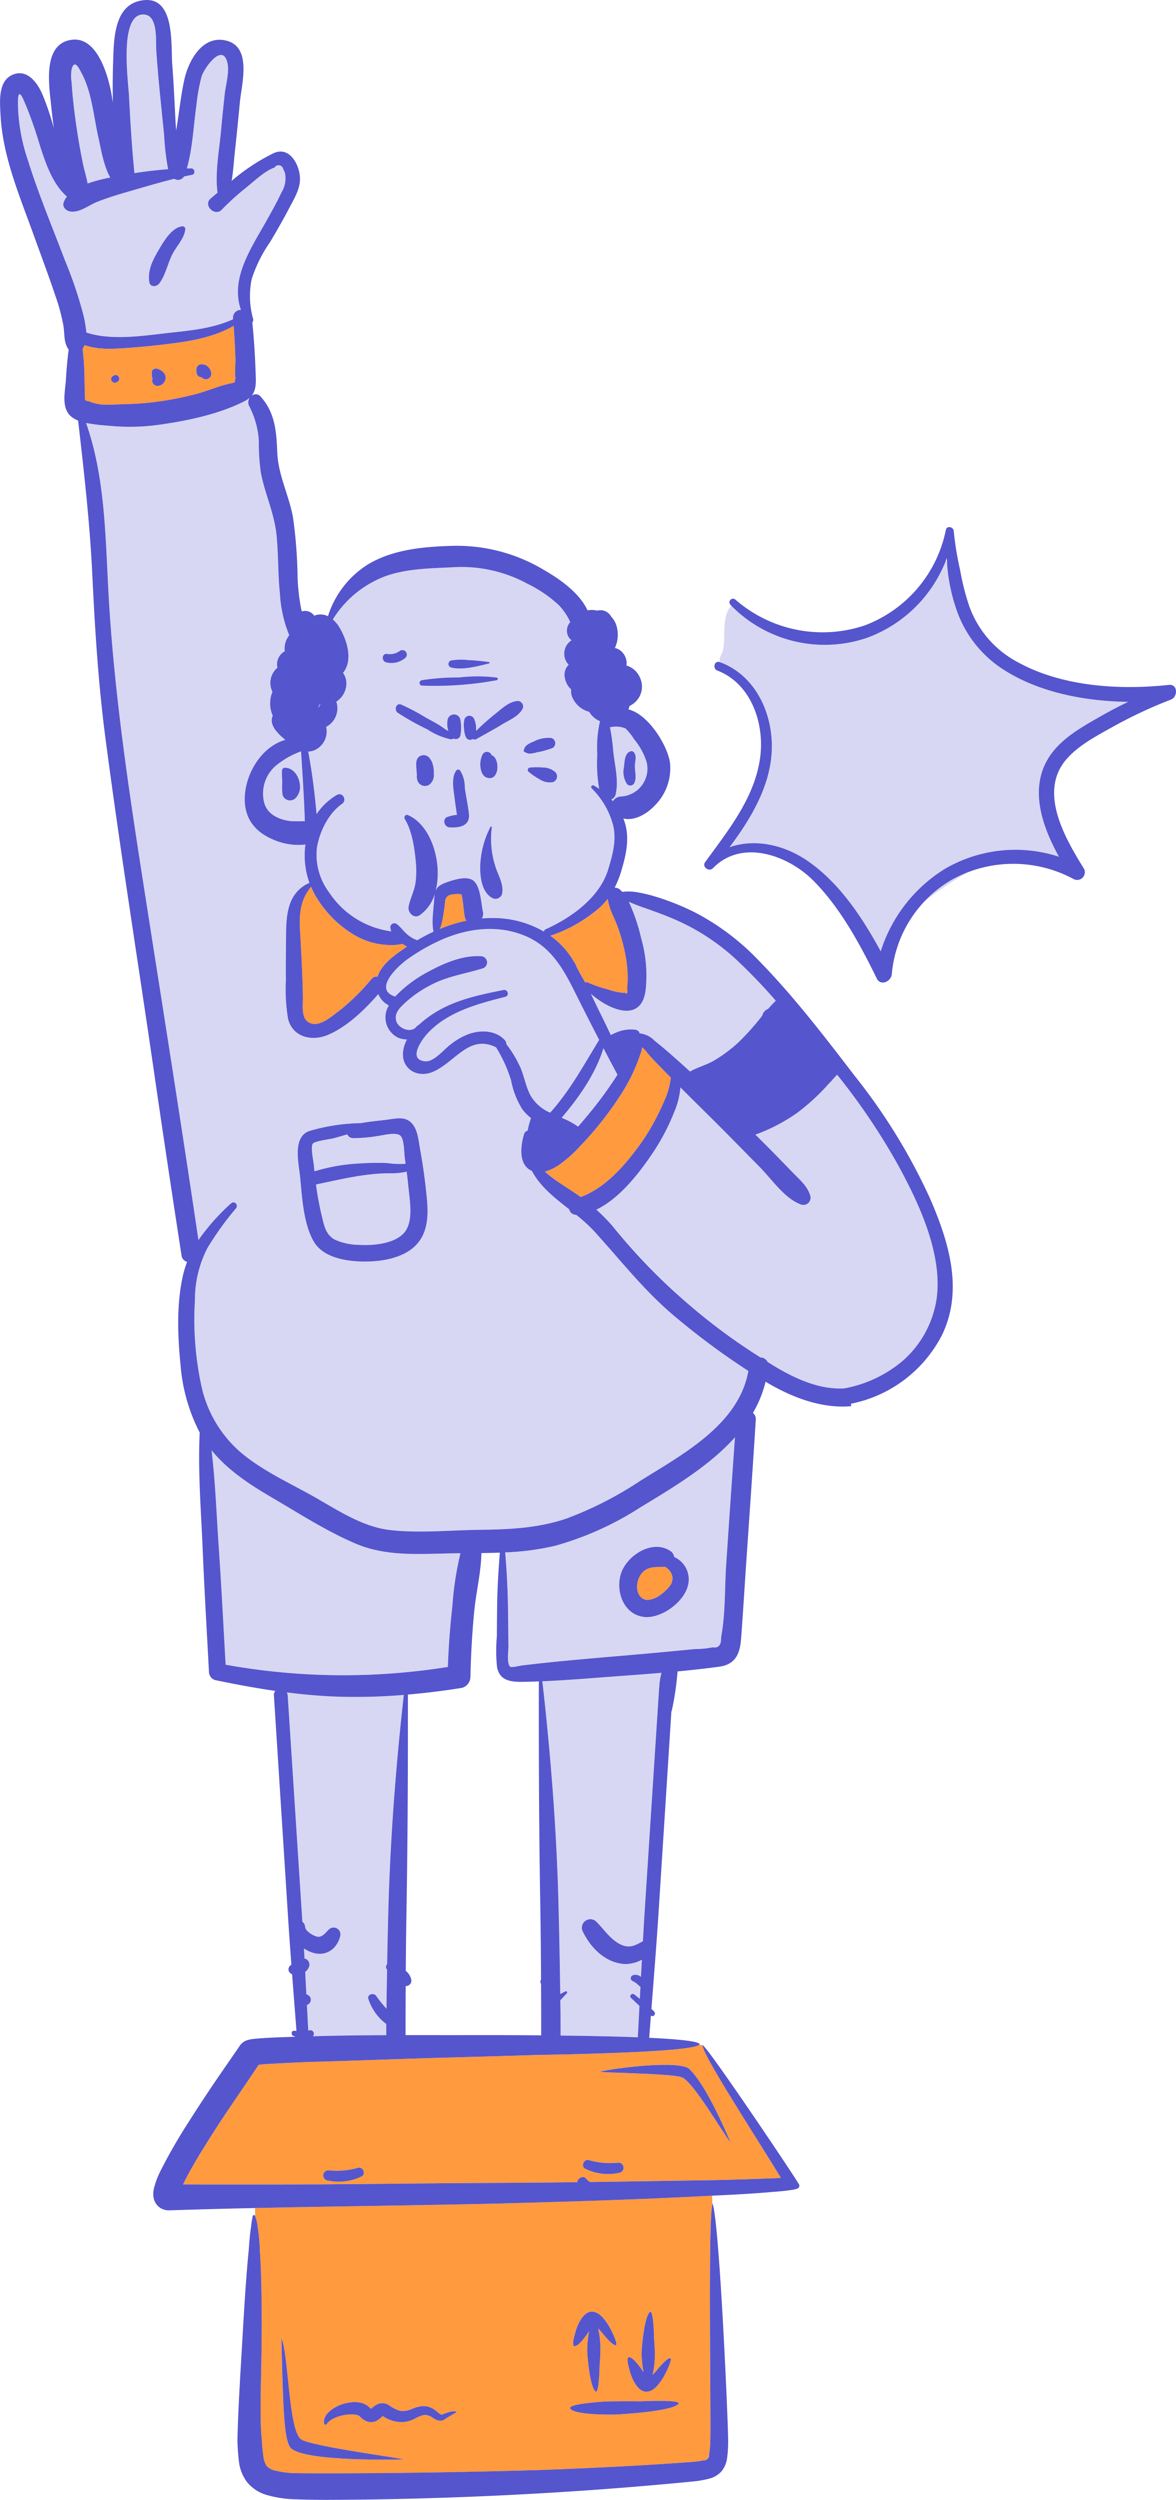
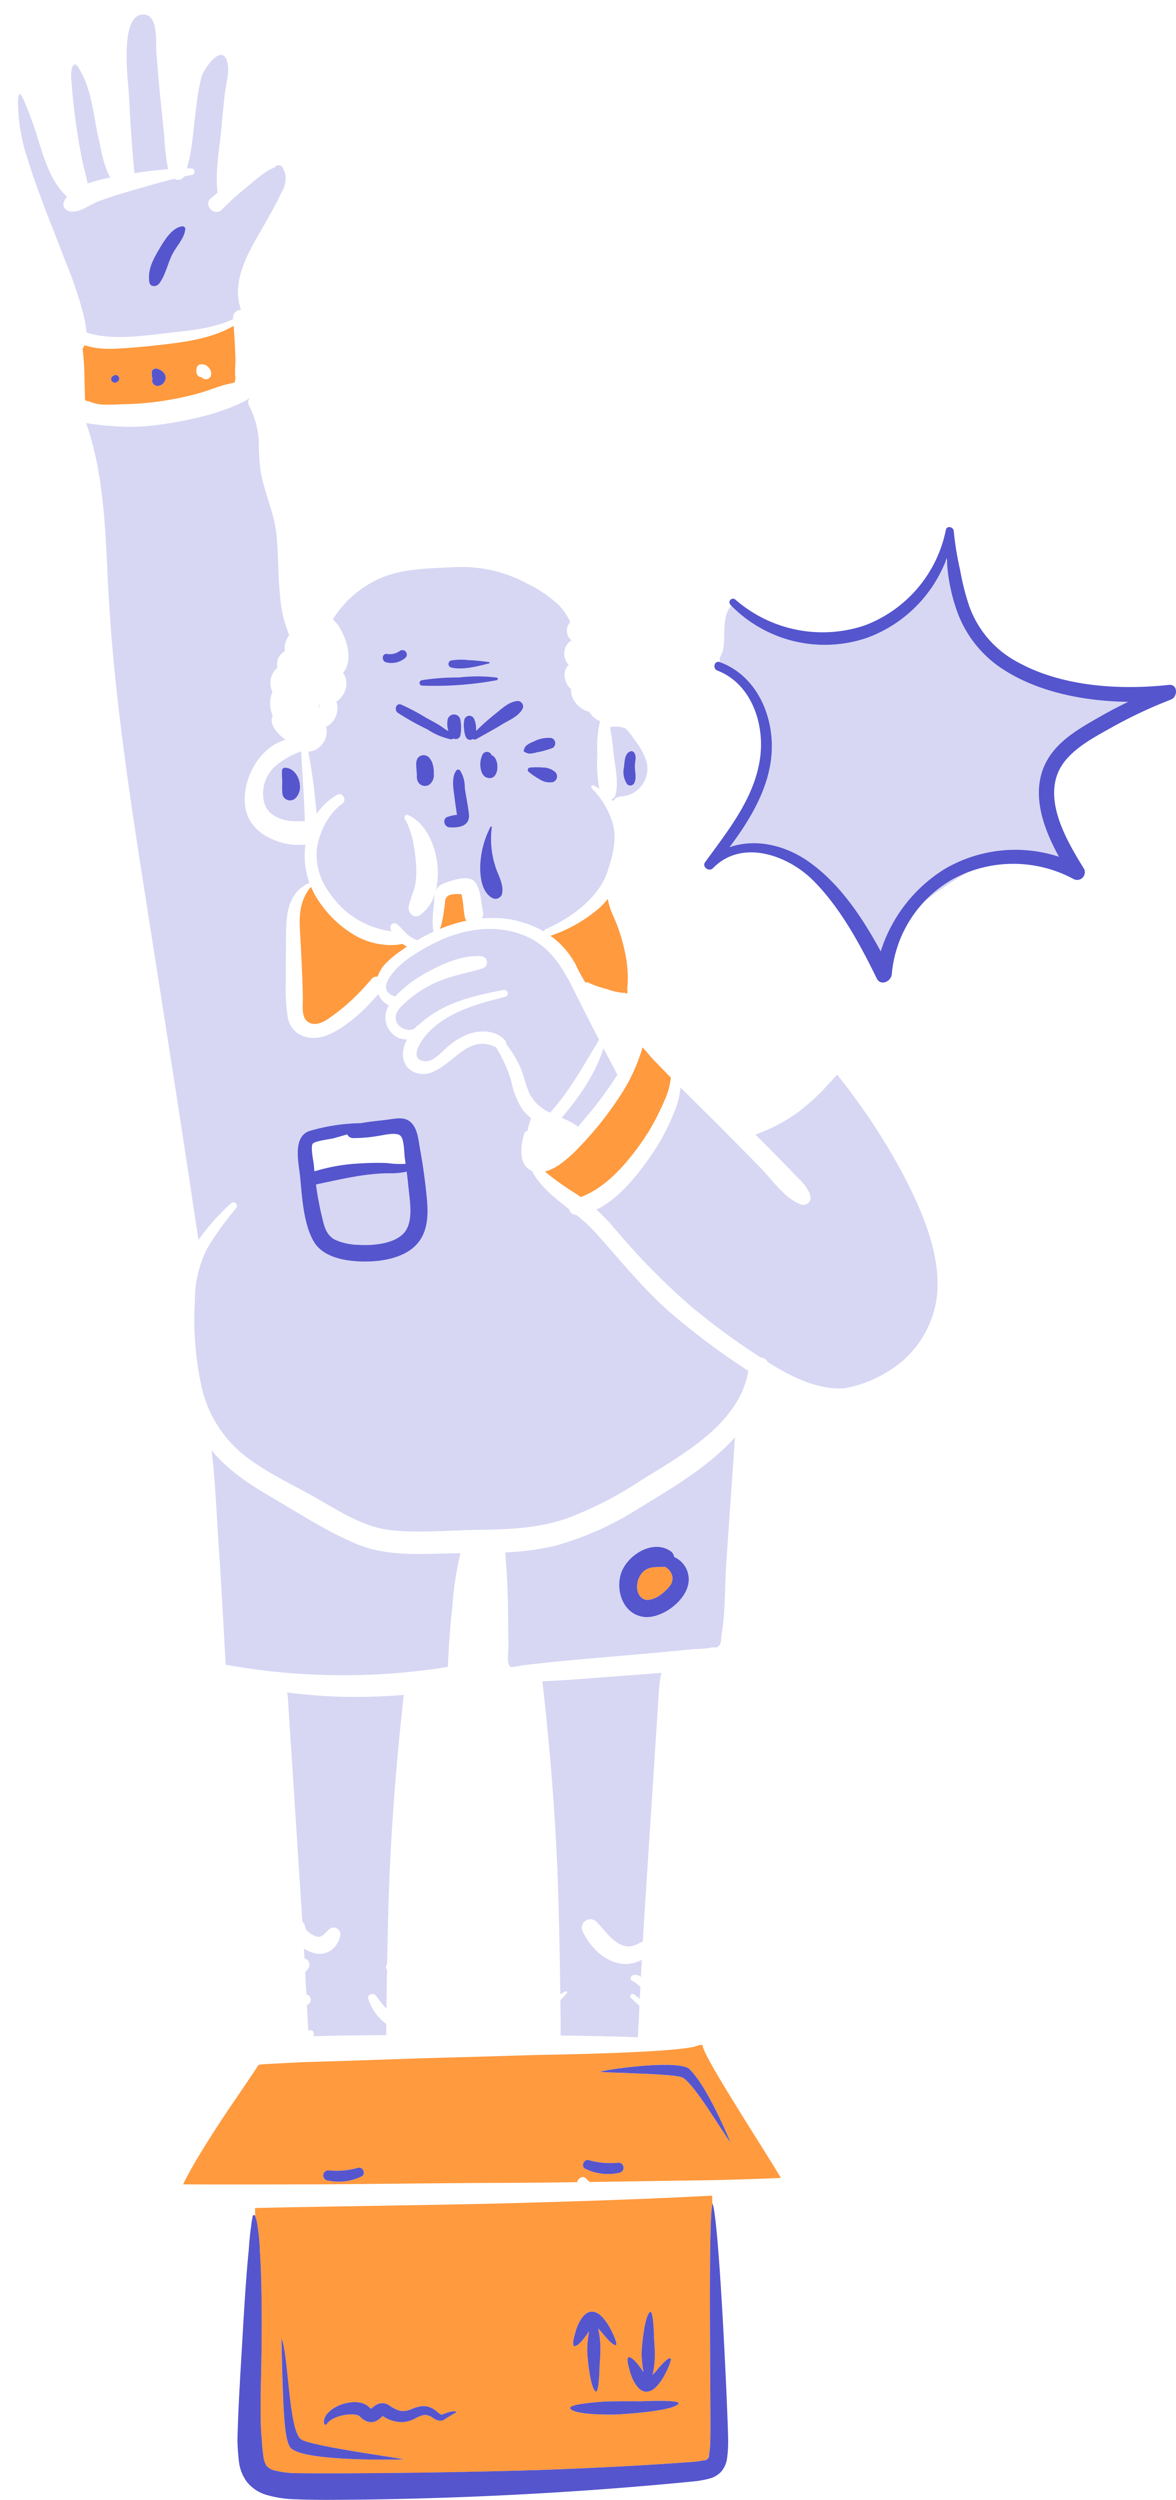
<svg xmlns="http://www.w3.org/2000/svg" id="Group_5827" data-name="Group 5827" width="210.677" height="447.627" viewBox="0 0 210.677 447.627">
  <g id="Group_5113" data-name="Group 5113" transform="translate(3.217 2.59)">
    <g id="Group_5112" data-name="Group 5112">
      <path id="Path_12747" data-name="Path 12747" d="M849.831,120.781c3.683-.392,7.385-.824,10.709-2.358a.293.293,0,0,1,0-.061,1.4,1.4,0,0,1,1.407-1.614c-1.958-5.628,1.832-11.039,4.6-15.989.916-1.648,1.864-3.306,2.653-5.02a4.794,4.794,0,0,0,.625-3.539l-.4-.921a.845.845,0,0,0-1.462-.009c-1.689.543-3.808,2.575-5.161,3.653a46.127,46.127,0,0,0-4.292,3.891c-1.287,1.313-3.368-.833-1.993-2,.405-.344.82-.7,1.238-1.053-.476-3.622.308-7.554.631-11.136.189-2.124.418-4.245.639-6.364.177-1.719.886-4.045.507-5.716-.864-3.8-4.187.953-4.636,2.412a33.734,33.734,0,0,0-.934,5.257c-.52,3.619-.665,7.651-1.706,11.208.265,0,.526-.009.785-.009.647,0,.814,1.019.158,1.15-.485.1-.969.2-1.454.308a1.232,1.232,0,0,1-1.714.415c-.018,0-.039,0-.062,0-2.843.709-5.671,1.559-8.475,2.367-1.785.515-3.591,1.075-5.319,1.763-1.556.617-3.01,1.913-4.724,1.727-.767-.088-1.569-.775-1.256-1.648a3.8,3.8,0,0,1,.586-1.035c-3.425-2.944-4.593-8.757-5.989-12.72-.49-1.384-1-2.771-1.582-4.12-.07-.154-.617-1.631-.969-1.485-.327.137-.225,2.2-.221,2.4a32.936,32.936,0,0,0,1.755,9.378c1.9,6.122,4.416,12.084,6.689,18.073a74.09,74.09,0,0,1,3.068,8.894,21.124,21.124,0,0,1,.736,3.921C839.033,122.363,844.935,121.3,849.831,120.781Zm-2.587-14.829c.877-1.477,2.252-3.869,4.1-4.152.291-.044.662.124.631.481-.124,1.6-1.534,3.019-2.27,4.416-.912,1.737-1.225,3.8-2.42,5.364-.44.573-1.583.678-1.745-.23C845.159,109.7,846.173,107.749,847.244,105.952Z" transform="translate(-821.99 -63.859)" fill="#d7d7f4" />
      <path id="Path_12748" data-name="Path 12748" d="M852.017,120.693a1.729,1.729,0,0,0-.335-.989,1.737,1.737,0,0,1,.335.989.925.925,0,0,1-.2.573A.925.925,0,0,0,852.017,120.693Z" transform="translate(-817.386 -56.323)" fill="#d7d7f4" />
      <path id="Path_12749" data-name="Path 12749" d="M842.879,122.01a.764.764,0,0,1,.019-.732A.764.764,0,0,0,842.879,122.01Z" transform="translate(-818.764 -56.079)" fill="#d7d7f4" />
      <path id="Path_12750" data-name="Path 12750" d="M850.524,119.069a.848.848,0,0,0-.806.612c-.092.556-.146,1.26.44,1.582-.586-.322-.532-1.027-.44-1.582A.848.848,0,0,1,850.524,119.069Z" transform="translate(-817.699 -56.422)" fill="#d7d7f4" />
      <path id="Path_12751" data-name="Path 12751" d="M832.857,124.782a1.274,1.274,0,0,0,.189.033,7.285,7.285,0,0,0,3.192.582,7.285,7.285,0,0,1-3.192-.582A1.274,1.274,0,0,1,832.857,124.782Z" transform="translate(-820.305 -55.536)" fill="#d7d7f4" />
      <path id="Path_12752" data-name="Path 12752" d="M832.17,116.43a3.341,3.341,0,0,0,.177-.33h0A3.476,3.476,0,0,1,832.17,116.43Z" transform="translate(-820.411 -56.882)" fill="#d7d7f4" />
      <path id="Path_12753" data-name="Path 12753" d="M855.554,113.1c.112,1.454.193,2.912.253,4.371-.06-1.459-.141-2.917-.253-4.371-.258.15-.526.283-.791.419C855.029,113.381,855.3,113.248,855.554,113.1Z" transform="translate(-816.908 -57.348)" fill="#d7d7f4" />
      <path id="Path_12754" data-name="Path 12754" d="M854.988,113.461c-.548.281-1.1.545-1.677.773C853.885,114.006,854.441,113.742,854.988,113.461Z" transform="translate(-817.133 -57.291)" fill="#d7d7f4" />
      <path id="Path_12755" data-name="Path 12755" d="M922.39,305.475h0a3.219,3.219,0,0,1,.757.663A3.239,3.239,0,0,0,922.39,305.475Z" transform="translate(-806.421 -27.515)" fill="#d7d7f4" />
      <path id="Path_12756" data-name="Path 12756" d="M919.283,306.035a2.979,2.979,0,0,1,1.08-.437A2.979,2.979,0,0,0,919.283,306.035Z" transform="translate(-806.902 -27.496)" fill="#d7d7f4" />
      <path id="Path_12757" data-name="Path 12757" d="M884.464,244.218a12.191,12.191,0,0,1-3.041.291c-4.588.022-8.779,1.1-13.212,2.01a55.876,55.876,0,0,0,1.062,5.715c.4,1.667.706,3.3,2.331,4.17a10.8,10.8,0,0,0,4.249.925c2.507.163,6.813-.158,8.408-2.5,1.42-2.085.719-5.584.5-7.924C884.676,246.007,884.574,245.113,884.464,244.218Z" transform="translate(-814.822 -37.014)" fill="#d7d7f4" />
-       <path id="Path_12758" data-name="Path 12758" d="M881.082,243.592a16,16,0,0,0,3.287.133c-.044-.286-.08-.578-.124-.864-.158-1.022-.092-3.328-.74-4.1-.7-.837-3.328-.1-4.288.008a26,26,0,0,1-4.289.353,1.121,1.121,0,0,1-1.008-.665c-.807.229-1.614.462-2.429.692-.586.158-3.385.476-3.759.978-.437.586.149,3.159.207,3.921.027.344.066.688.1,1.027a32.716,32.716,0,0,1,8.2-1.414A44.27,44.27,0,0,1,881.082,243.592Z" transform="translate(-814.921 -37.922)" fill="#d7d7f4" />
      <path id="Path_12759" data-name="Path 12759" d="M921.714,297.984a55.7,55.7,0,0,1-15.17,6.826,46.4,46.4,0,0,1-8.985,1.194c.295,3.508.476,7.011.51,10.536q.033,3.167.071,6.329c0,.714-.348,3.138.34,3.619.256.176,1.833-.208,2.005-.23,8.241-1,16.536-1.578,24.8-2.348,2.1-.2,4.2-.393,6.306-.6a15.535,15.535,0,0,0,3.151-.313q1.23.244,1.468-1.066c.017-.3.039-.613.061-.922.767-4.139.595-8.7.886-12.9q.774-11.352,1.57-22.71C934.063,290.6,927.465,294.494,921.714,297.984Zm8.7,13.34c-.326,3.319-4.848,6.668-8.069,6.236-3.688-.5-5.116-4.821-3.966-7.969,1.15-3.128,5.589-5.953,8.757-3.838a1.553,1.553,0,0,1,.7,1.085A4.371,4.371,0,0,1,930.417,311.324Z" transform="translate(-810.271 -30.628)" fill="#d7d7f4" />
      <path id="Path_12760" data-name="Path 12760" d="M836.484,121.207a.666.666,0,0,1,.367-.342.622.622,0,0,1,.3-.135.622.622,0,0,0-.3.135A.666.666,0,0,0,836.484,121.207Z" transform="translate(-819.742 -56.164)" fill="#d7d7f4" />
      <path id="Path_12761" data-name="Path 12761" d="M842.731,120.374c.017.243.031.481.044.718a.68.68,0,0,0,.044.2.68.68,0,0,1-.044-.2c-.013-.238-.026-.476-.044-.718a.592.592,0,0,1,.062-.293A.592.592,0,0,0,842.731,120.374Z" transform="translate(-818.774 -56.265)" fill="#d7d7f4" />
      <path id="Path_12762" data-name="Path 12762" d="M903.324,323.424c1.489,13.045,2.512,26.147,2.877,39.276q.232,8.363.33,16.725c.313-.159.623-.313.917-.472a.216.216,0,0,1,.26.34c-.379.393-.758.828-1.163,1.243.013.767.026,1.534.035,2.3.013,1.343.01,2.684.01,4.025,4.753.055,9.648.151,13.84.312.062-1.19.126-2.381.187-3.558l.1-2.062c-.507-.477-1.009-.961-1.516-1.429-.415-.383.19-.964.612-.612q.482.39.969.78c.036-.709.075-1.423.111-2.137-.133-.114-.269-.233-.405-.357a4.171,4.171,0,0,0-.741-.568,1.3,1.3,0,0,1-.476-.291.8.8,0,0,1-.1-.189.569.569,0,0,1,.393-.7,1.488,1.488,0,0,1,1.423.308q.08-1.54.163-3.081a6.109,6.109,0,0,1-3.257.767c-3.367-.291-5.883-2.882-7.31-5.76a1.524,1.524,0,0,1,2.384-1.838c1.291,1.291,2.388,2.975,3.993,3.905,1.833,1.062,2.913.405,4.371-.375.114-2.062.235-4.129.371-6.191q1.27-19.594,2.539-39.193c0-.057.017-.11.025-.163a12.241,12.241,0,0,1,.4-2.52c-4.151.352-8.312.634-12.446.952C909.252,323.089,906.294,323.3,903.324,323.424Z" transform="translate(-809.377 -24.967)" fill="#d7d7f4" />
      <path id="Path_12763" data-name="Path 12763" d="M877.9,304.151c-5.283-2.229-10.277-5.487-15.226-8.373-3.923-2.292-7.783-4.839-10.652-8.373.683,5.724.891,11.538,1.282,17.275.485,7.034.842,14.085,1.238,21.127a118.707,118.707,0,0,0,39.814.4q.2-5.487.811-10.939a57.036,57.036,0,0,1,1.445-9.419l-1.229.014C889.478,305.95,883.458,306.5,877.9,304.151Z" transform="translate(-817.333 -30.317)" fill="#d7d7f4" />
      <path id="Path_12764" data-name="Path 12764" d="M872.86,325.707c-3.071-.1-6.13-.375-9.171-.759a1.307,1.307,0,0,1,.159.548q1.268,19.592,2.538,39.192c.031.445.053.891.084,1.335a1.212,1.212,0,0,1,.493.891c.053.819,1.495,1.626,2.187,1.772.859.18,1.5-.754,2.076-1.3a1.225,1.225,0,0,1,2.032,1.182c-.591,2.379-2.645,3.794-5.087,2.935a6.543,6.543,0,0,1-1.418-.7c.035.6.066,1.194.1,1.789a1.929,1.929,0,0,1,.2.061,1.131,1.131,0,0,1,.538,1.6,2.379,2.379,0,0,1-.612.753c.071,1.34.141,2.675.211,4.015a1.032,1.032,0,0,1,.718.581.975.975,0,0,1-.621,1.31c.061,1.2.127,2.4.189,3.6.017.321.035.647.053.969.083-.013.176-.017.26-.036a.63.63,0,0,1,.561,1.068c4.359-.122,8.757-.177,13.154-.2,0-.668,0-1.335,0-2a8.993,8.993,0,0,1-3.195-4.438c-.349-.837.943-1.257,1.389-.587a23,23,0,0,0,1.841,2.288q.04-3.505.111-7.012a.647.647,0,0,1-.124-.762,1.242,1.242,0,0,1,.136-.229q.094-4.985.225-9.974c.357-12.767,1.335-25.517,2.758-38.209A104.313,104.313,0,0,1,872.86,325.707Z" transform="translate(-815.524 -24.495)" fill="#d7d7f4" />
      <path id="Path_12765" data-name="Path 12765" d="M867.611,200.055a8.573,8.573,0,0,0-1.364,2.321,8.573,8.573,0,0,1,1.364-2.321Z" transform="translate(-815.127 -43.863)" fill="#d7d7f4" />
      <path id="Path_12766" data-name="Path 12766" d="M865.829,203.856a8.825,8.825,0,0,1,.483-1.792A8.825,8.825,0,0,0,865.829,203.856Z" transform="translate(-815.192 -43.551)" fill="#d7d7f4" />
      <path id="Path_12767" data-name="Path 12767" d="M831.123,83.268q.5,3.557,1.229,7.082c.238,1.169.635,2.359.833,3.553a27.9,27.9,0,0,1,4.059-1.072c-1.229-2.176-1.719-5.42-2.107-7.113-.881-3.834-1.163-8.166-3.071-11.674-.493-.908-1.146-2.273-1.692-.819a6.908,6.908,0,0,0-.048,2.538C830.475,78.27,830.77,80.782,831.123,83.268Z" transform="translate(-820.713 -63.63)" fill="#d7d7f4" />
      <path id="Path_12768" data-name="Path 12768" d="M888.22,203.273c-.152.961-.267,2.016-.523,3.008.256-.992.371-2.047.523-3.008.048-.3.062-.6.1-.892C888.283,202.669,888.268,202.977,888.22,203.273Z" transform="translate(-811.801 -43.502)" fill="#d7d7f4" />
      <path id="Path_12769" data-name="Path 12769" d="M900.442,218.736c-3.544.916-7.157,1.833-10.334,3.705a15.486,15.486,0,0,0-3.636,2.888c-1.075,1.185-3.513,4.654-.418,4.962,1.569.158,3.314-2.063,4.535-2.988a12.187,12.187,0,0,1,3.367-1.925c2.155-.732,4.821-.635,6.417,1.149a.965.965,0,0,1,.251.692,20.823,20.823,0,0,1,2.579,4.315c.669,1.626.947,3.446,1.816,4.984a7.417,7.417,0,0,0,3.455,2.97c3.547-3.957,5.94-8.381,8.7-12.908a.469.469,0,0,1,.089-.1q-2.2-4.243-4.328-8.523c-2.177-4.363-4.386-8.3-9.141-10.206-4.817-1.939-10.056-1.283-14.737.753a34.8,34.8,0,0,0-6.161,3.517c-1.473,1.04-6.294,5.355-2.217,6.668l.027.013a22.574,22.574,0,0,1,6.089-4.535c2.742-1.494,6.122-2.908,9.3-2.692a1.114,1.114,0,0,1,.291,2.177c-3.231,1-6.4,1.41-9.436,3.049a20.71,20.71,0,0,0-4.456,3.107c-.859.819-1.943,1.753-1.625,3.159s2.657,2.429,3.688,1.075a.63.63,0,0,1,.318-.219,19.321,19.321,0,0,1,3.353-2.49c3.623-2.138,7.8-3,11.873-3.812C900.9,217.365,901.236,218.533,900.442,218.736Z" transform="translate(-813.137 -42.849)" fill="#d7d7f4" />
-       <path id="Path_12770" data-name="Path 12770" d="M928.614,232.782c1.34-.784,2.918-1.163,4.278-1.957a26.146,26.146,0,0,0,4.509-3.381,46.823,46.823,0,0,0,4.137-4.658,1.679,1.679,0,0,1,1.05-1.22c.449-.507.907-1,1.387-1.463a99.084,99.084,0,0,0-7.06-7.346A38.909,38.909,0,0,0,926.877,206c-2.115-.988-4.288-1.767-6.482-2.544-.9-.313-1.8-.648-2.675-1.031l-.08-.039a33.232,33.232,0,0,1,2.226,6.571,24.12,24.12,0,0,1,.794,9.233c-.75,6.008-6.523,3.583-9.815.67.48,1.014.956,2.027,1.45,3.015q1.085,2.181,2.124,4.38a9.978,9.978,0,0,1,.934-.44,6.519,6.519,0,0,1,3.455-.516.866.866,0,0,1,.772.648,4.316,4.316,0,0,1,2.684,1.323c1.418,1.129,2.78,2.309,4.133,3.513Q927.514,231.768,928.614,232.782Z" transform="translate(-808.211 -43.502)" fill="#d7d7f4" />
      <path id="Path_12771" data-name="Path 12771" d="M867.578,221.352a1.82,1.82,0,0,1-1.085-.882A1.816,1.816,0,0,0,867.578,221.352Z" transform="translate(-815.089 -40.697)" fill="#d7d7f4" />
      <path id="Path_12772" data-name="Path 12772" d="M870.7,220.378c.256-.189.5-.375.723-.542q.884-.66,1.72-1.379-.837.717-1.72,1.379C871.2,220,870.955,220.188,870.7,220.378Z" transform="translate(-814.437 -41.009)" fill="#d7d7f4" />
      <path id="Path_12773" data-name="Path 12773" d="M877.014,214.43a1.145,1.145,0,0,1,.817-.444,1.145,1.145,0,0,0-.817.444q-.708.844-1.458,1.654Q876.306,215.275,877.014,214.43Z" transform="translate(-813.683 -41.703)" fill="#d7d7f4" />
      <path id="Path_12774" data-name="Path 12774" d="M868.018,201.28c-.154-.276-.28-.567-.411-.855.132.288.258.579.411.855a20.029,20.029,0,0,0,4.567,5.518A20.029,20.029,0,0,1,868.018,201.28Z" transform="translate(-814.916 -43.806)" fill="#d7d7f4" />
      <path id="Path_12775" data-name="Path 12775" d="M868.931,171.729c-.017-.017-.026-.044-.044-.061a3.188,3.188,0,0,1-.291.481c0,.08.009.154.009.233C868.71,172.166,868.82,171.95,868.931,171.729Z" transform="translate(-814.763 -48.265)" fill="#d7d7f4" />
      <path id="Path_12776" data-name="Path 12776" d="M915.172,206.692c-.218-.638-.5-1.276-.775-1.92.277.643.557,1.282.774,1.92a32.064,32.064,0,0,1,1.548,6.219c.05.378.08.758.11,1.138-.03-.38-.06-.76-.11-1.138A32.133,32.133,0,0,0,915.172,206.692Z" transform="translate(-807.66 -43.131)" fill="#d7d7f4" />
      <path id="Path_12777" data-name="Path 12777" d="M916.464,216.09a3.03,3.03,0,0,1,.045.512,3.03,3.03,0,0,0-.045-.512q.092-.814.11-1.64Q916.555,215.276,916.464,216.09Z" transform="translate(-807.339 -41.631)" fill="#d7d7f4" />
      <path id="Path_12778" data-name="Path 12778" d="M916.316,229.822c-.85-1.578-1.683-3.159-2.512-4.742-1.423,4.574-4.371,8.814-7.5,12.459a14.073,14.073,0,0,1,2.957,1.587c.52-.6,1.027-1.2,1.529-1.8A69.376,69.376,0,0,0,916.316,229.822Z" transform="translate(-808.915 -39.982)" fill="#d7d7f4" />
      <path id="Path_12779" data-name="Path 12779" d="M840.246,93.249c2-.316,4.014-.559,6.033-.7a44.123,44.123,0,0,1-.709-6.042q-.371-3.623-.732-7.249c-.26-2.57-.476-5.134-.665-7.709-.149-1.974.4-6.773-2.411-6.711-4.3.1-2.622,12.039-2.49,14.583C839.509,84.034,839.783,88.648,840.246,93.249Z" transform="translate(-819.377 -64.832)" fill="#d7d7f4" />
      <path id="Path_12780" data-name="Path 12780" d="M860.112,187.815c.366,2.384,2.552,3.45,4.79,3.729a24.245,24.245,0,0,0,2.588.008c-.071-2.173-.182-4.341-.308-6.509-.114-1.993-.247-3.984-.371-5.976a15.111,15.111,0,0,0-4.225,2.328A6.553,6.553,0,0,0,860.112,187.815Zm3.583-5.778a.452.452,0,0,1,.207-.044c1.551.008,2.578,1.55,2.7,3.084a2.882,2.882,0,0,1-.789,2.376,1.4,1.4,0,0,1-2.323-.613,12.449,12.449,0,0,1-.044-2.357,14.777,14.777,0,0,1-.066-1.969A.554.554,0,0,1,863.7,182.037Z" transform="translate(-816.093 -47.118)" fill="#d7d7f4" />
      <path id="Path_12781" data-name="Path 12781" d="M872.138,191.305c1.044-.609,1.894.925.934,1.6-2.429,1.688-4.042,5.015-4.5,7.88A11.3,11.3,0,0,0,870.8,208.8a15.8,15.8,0,0,0,11.106,6.923,2.809,2.809,0,0,1-.155-.554.721.721,0,0,1,1.194-.7c.7.542,1.182,1.269,1.86,1.838a6.4,6.4,0,0,0,1.115.745c.159.083.476.149.582.286.961-.565,1.949-1.089,2.962-1.556-.4-1.882.039-4.086.141-5.972a5.164,5.164,0,0,1,.1-.85,7.1,7.1,0,0,1-2.688,3.86c-1.071.723-2.218-.468-2.01-1.543.265-1.4.952-2.639,1.2-4.05a15.475,15.475,0,0,0,.092-3.848c-.2-2.428-.679-5.7-1.993-7.791-.2-.332.15-.869.542-.7,4.223,1.758,6.289,8.625,4.99,13.592.285-.75.867-1.142,1.983-1.539,1.246-.441,3.763-1.274,4.9-.207,1.182,1.115,1.266,3.957,1.592,5.465a1.609,1.609,0,0,1-.182,1.212c.75-.061,1.5-.088,2.266-.075a18.133,18.133,0,0,1,8.84,2.425.556.556,0,0,1,.335-.419c4.654-2.1,9.683-5.707,11.194-10.735.772-2.565,1.49-5.073.908-7.752a14.407,14.407,0,0,0-3.87-6.734.327.327,0,0,1,.393-.512c.33.185.643.388.952.6a26.291,26.291,0,0,1-.343-6.192,20.375,20.375,0,0,1,.489-5.923,3.956,3.956,0,0,1-1.935-1.678,4.518,4.518,0,0,1-3.146-2.908,3.292,3.292,0,0,1-.092-1.116A3.5,3.5,0,0,1,913,170.406a2.5,2.5,0,0,1,.67-2.423,2.808,2.808,0,0,1-.793-2.116,2.778,2.778,0,0,1,1.31-2.26,2.037,2.037,0,0,1-.582-.675,2.272,2.272,0,0,1,.326-2.564c0-.009.014-.019.022-.031A11.336,11.336,0,0,0,911.9,157.3a23.206,23.206,0,0,0-5.614-3.824,24.785,24.785,0,0,0-13.645-2.936c-4.385.2-9.417.265-13.4,2.274a18.8,18.8,0,0,0-7.823,7.056,5.787,5.787,0,0,1,1.216,1.472c1.468,2.5,2.376,5.945.613,8.087a3.31,3.31,0,0,1,.595,2.168,3.913,3.913,0,0,1-1.8,2.993,3.733,3.733,0,0,1-1.816,4.513,3.679,3.679,0,0,1-2.328,4.28,2.79,2.79,0,0,1-.88.154c.709,3.716,1.163,7.435,1.5,11.195A11.059,11.059,0,0,1,872.138,191.305Zm16.53-1.816a1.447,1.447,0,0,1-2.013-.568,2.29,2.29,0,0,1-.181-1.124c-.008-.362-.061-.723-.078-1.085-.036-.678-.172-1.63.357-2.163a1.359,1.359,0,0,1,2.084.265.6.6,0,0,0,.031.07,2.593,2.593,0,0,1,.308.512,5.078,5.078,0,0,1,.335,2.106A2.159,2.159,0,0,1,888.668,189.489Zm-.3-9.924a47.383,47.383,0,0,1-5.328-2.984c-.678-.494-.29-1.83.618-1.468a37.8,37.8,0,0,1,4.389,2.314c.789.441,1.6.859,2.37,1.327.551.33,1.1.8,1.7,1.1a4.192,4.192,0,0,1-.167-1.808,1.2,1.2,0,0,1,1.014-1.15,1.162,1.162,0,0,1,1.287.842,7.585,7.585,0,0,1,.022,2.909.854.854,0,0,1-1.265.534.5.5,0,0,1-.458.158A12.1,12.1,0,0,1,888.365,179.565Zm3.976,17.554c-1.049-.058-1.384-1.689-.256-1.917a6.041,6.041,0,0,1,1.56-.33l.013,0c-.026-.167-.052-.335-.078-.5-.119-.776-.233-1.556-.326-2.34-.181-1.547-.684-3.707.255-5.059a.439.439,0,0,1,.683-.088,5.449,5.449,0,0,1,.864,3.079c.207,1.565.564,3.134.74,4.7C896.047,196.828,894.186,197.224,892.34,197.119Zm9.4,11.89a1.225,1.225,0,0,1-1.785.727c-1.935-1.066-2.212-4-2.12-6.033a16.365,16.365,0,0,1,1.829-6.695c.075-.146.255-.031.238.1a15.927,15.927,0,0,0,.631,6.963C901.044,205.756,902.08,207.242,901.74,209.009Zm-3.486-24.993a.894.894,0,0,1,1.534,0c.035.058.066.119.1.181a.9.9,0,0,1,.3.158c1.168.93.969,4.433-1.088,3.879-.891-.243-1.169-1.226-1.252-2.032A4.119,4.119,0,0,1,898.254,184.016Zm12.565,5a3.277,3.277,0,0,1-2.34-.5,12.436,12.436,0,0,1-1.935-1.318.436.436,0,0,1,.216-.806,13.52,13.52,0,0,1,2.309,0,3.33,3.33,0,0,1,2.221.85A1.08,1.08,0,0,1,910.819,189.014Zm-4.605-6.664a4.863,4.863,0,0,1,1.176-.617,5.674,5.674,0,0,1,3.178-.635.985.985,0,0,1,.233,1.786,14.49,14.49,0,0,1-2.873.789,4.069,4.069,0,0,1-1.376.219,1.915,1.915,0,0,1-.965-.435.016.016,0,0,1-.009-.022C905.768,182.892,905.746,182.72,906.214,182.35Zm-.837-6.412c-.75,1.353-2.42,1.979-3.7,2.768-1.31.806-2.667,1.529-4,2.282-.194.106-.384.216-.573.326a.506.506,0,0,1-.586-.047.841.841,0,0,1-1.225-.234,3.939,3.939,0,0,1-.365-1.52,5.076,5.076,0,0,1,.052-1.711.941.941,0,0,1,.9-.683.985.985,0,0,1,.9.683,4.56,4.56,0,0,1,.286,2.05,40.312,40.312,0,0,1,3.358-3c1.255-.978,2.464-2.243,4.1-2.38A.985.985,0,0,1,905.377,175.938Zm-12.786-8.717a11.221,11.221,0,0,1,3.222-.058c1.2.031,2.362.185,3.557.33.137.018.185.221.036.256-2.032.506-4.738,1.246-6.814.727A.657.657,0,0,1,892.591,167.221Zm-5.28,3.539a41.166,41.166,0,0,1,6.753-.5,27.734,27.734,0,0,1,6.751.027c.246.053.2.393,0,.463a60.722,60.722,0,0,1-13.5.969A.5.5,0,0,1,887.311,170.76Zm-6.227-4.721a3.052,3.052,0,0,0,2.226-.449.816.816,0,0,1,1.132,0,.8.8,0,0,1,0,1.133,3.81,3.81,0,0,1-3.556.811C880.137,167.243,880.172,166,881.084,166.039Z" transform="translate(-815.008 -51.547)" fill="#d7d7f4" />
      <path id="Path_12782" data-name="Path 12782" d="M914.81,187.413a1.269,1.269,0,0,1-.754.847c.092.106.185.211.278.321a1.768,1.768,0,0,1,1.467-.845,4.994,4.994,0,0,0,4.579-6.149,11.833,11.833,0,0,0-2.229-4.076,9.747,9.747,0,0,0-1.578-1.969,4.592,4.592,0,0,0-2.738-.208c-.008,0-.013,0-.027,0a36.179,36.179,0,0,1,.6,4.386C914.673,182.186,915.409,184.985,914.81,187.413Zm1.525-5c.092-.869.1-2.314,1.022-2.711v0a.584.584,0,0,1,.728.088c.581.736.211,1.57.193,2.446-.021.943.318,2.058-.044,2.944a.81.81,0,0,1-1.34.352A3.907,3.907,0,0,1,916.334,182.416Z" transform="translate(-807.751 -47.713)" fill="#d7d7f4" />
      <path id="Path_12783" data-name="Path 12783" d="M919.577,225.762c.271.326.536.654.811.948.375.4.759.8,1.141,1.192-.382-.4-.766-.789-1.14-1.192C920.113,226.416,919.848,226.088,919.577,225.762Z" transform="translate(-806.857 -39.876)" fill="#d7d7f4" />
      <path id="Path_12784" data-name="Path 12784" d="M916.671,231.115a29.491,29.491,0,0,0,2.215-5.177,1.967,1.967,0,0,0,.168-.577c.04-.136.084-.274.119-.41-.035.136-.079.274-.119.41a1.967,1.967,0,0,1-.168.577A29.491,29.491,0,0,1,916.671,231.115Z" transform="translate(-807.307 -40.002)" fill="#d7d7f4" />
      <path id="Path_12785" data-name="Path 12785" d="M923.575,273.488a28.346,28.346,0,0,0-3.222-2.932,1.252,1.252,0,0,1-1.251-.991c-2.583-2.023-5.187-4.046-6.685-6.875-2.473-1.049-2.024-4.553-1.381-6.611a.808.808,0,0,1,.622-.578,15.209,15.209,0,0,1,.609-2.265,8.587,8.587,0,0,1-1.573-1.6,14.891,14.891,0,0,1-2.005-5.178,25.6,25.6,0,0,0-2.68-5.884c-4.821-2.423-7.3,2.653-11.322,4.385-2.586,1.116-5.482-.321-5.363-3.319a5.722,5.722,0,0,1,.726-2.476,4.1,4.1,0,0,1-1.608-.326,4.037,4.037,0,0,1-1.781-5.522c.041-.083.092-.168.136-.251a3.954,3.954,0,0,1-1.89-2.024c-2.468,2.835-5.557,5.813-8.973,7.28-2.891,1.247-6.394.454-7.207-2.9a32.842,32.842,0,0,1-.374-6.933c-.039-2.547.013-5.1.026-7.645.018-3.751.163-7.779,3.984-9.639a.392.392,0,0,1,.216-.044,14.645,14.645,0,0,1-.731-6.906,11.207,11.207,0,0,1-5.9-.943c-2.821-1.216-4.689-3.287-4.94-6.408-.371-4.591,2.661-10.087,7.245-11.393-1.511-1.224-2.966-2.763-2.256-4.327a5.415,5.415,0,0,1-.053-4.275,3.58,3.58,0,0,1,.891-4.319,2.664,2.664,0,0,1,1.318-2.94,3.8,3.8,0,0,1,.8-2.865,22.887,22.887,0,0,1-1.666-7.377c-.379-3.544-.255-7.122-.626-10.669-.405-3.883-2.1-7.329-2.807-11.123a38.036,38.036,0,0,1-.349-5.629,15.476,15.476,0,0,0-1.763-6.3,1.436,1.436,0,0,1,.154-1.463,3.79,3.79,0,0,1-.868.6c-4.646,2.389-10.458,3.6-15.592,4.292a37.319,37.319,0,0,1-8.727.159,35.565,35.565,0,0,1-4.159-.5c3.327,9.386,3.46,19.8,3.975,29.646,1.049,19.92,4.209,39.509,7.29,59.2,3,19.144,6.038,38.284,8.868,57.459a38.233,38.233,0,0,1,5.839-6.567c.6-.564,1.384.273.886.891a53.8,53.8,0,0,0-5.1,7.086,20.1,20.1,0,0,0-2.252,9.339,56.337,56.337,0,0,0,1.185,15.491,21.771,21.771,0,0,0,6.955,11.723c3.71,3.156,8.307,5.293,12.543,7.633,4.455,2.459,9.1,5.738,14.278,6.329s10.674.027,15.888-.039c5.355-.066,10.6-.278,15.716-2.022a64.926,64.926,0,0,0,13.208-6.748c7.54-4.715,17.681-10.07,19.378-19.678a131.117,131.117,0,0,1-13.429-9.978C932.421,284,928.273,278.639,923.575,273.488Zm-31.528,2.049c-2.142,2.653-6.223,3.375-9.453,3.384-3.134,0-7.51-.59-9.251-3.588-1.838-3.156-2.085-7.861-2.428-11.419-.243-2.555-1.459-7.267,1.631-8.369a34.121,34.121,0,0,1,9.22-1.406c1.678-.318,3.433-.437,5.089-.675,1.393-.194,2.874-.507,3.98.612,1.163,1.172,1.287,3.289,1.569,4.8.405,2.2.726,4.411.978,6.629C893.753,268.82,894.308,272.738,892.048,275.537Z" transform="translate(-820.352 -55.623)" fill="#d7d7f4" />
      <path id="Path_12786" data-name="Path 12786" d="M954.831,229.189c-.3.326-.6.653-.908.974-.013.022-.027.04-.039.062a3.389,3.389,0,0,1-.427.44,38.48,38.48,0,0,1-5.8,5.372,31.648,31.648,0,0,1-7.466,3.879c.992.983,1.983,1.961,2.958,2.952q1.9,1.925,3.772,3.874c1.256,1.3,2.6,2.384,3.115,4.147a1.289,1.289,0,0,1-1.573,1.573c-2.966-1-5.346-4.574-7.509-6.761-2.534-2.564-5.051-5.147-7.6-7.694-2.186-2.19-4.411-4.345-6.593-6.545a14.237,14.237,0,0,1-1.093,4.363,38.8,38.8,0,0,1-4.112,7.739c-2.282,3.34-5.76,7.845-9.859,9.78a33.5,33.5,0,0,1,2.855,2.895,125.331,125.331,0,0,0,14.191,14.509,125.657,125.657,0,0,0,12.357,9.065,1.427,1.427,0,0,1,1.265.8c.41.256.82.516,1.23.762,3.781,2.284,8.171,4.245,12.516,3.98a22.518,22.518,0,0,0,10.33-4.817,18.369,18.369,0,0,0,6.227-11.327c1.041-8.012-3.161-16.963-6.91-23.82A115.856,115.856,0,0,0,954.831,229.189Z" transform="translate(-808.079 -39.345)" fill="#d7d7f4" />
      <path id="Path_12787" data-name="Path 12787" d="M999.779,174.156a35.538,35.538,0,0,1-5.445-1.519c-4-1.179-6.769-3.234-10.465-5.067-3.979-1.972-7.4-4.423-9.14-8.7-1.364-3.343-1.329-7.353-4.015-9.956-1.856,1.1-2.432,4.064-3.764,5.76-2.135,2.723-5.849,4.985-8.708,6.733-4.01,2.452-6.556,1.519-10.869,1.372a28.5,28.5,0,0,1-6.881-.7c-1.048-.268-2.2-.814-2.671-.9a20.439,20.439,0,0,0-4.739-3.643c-1.9,1.547-1.233,5.371-1.583,7.639-.247,1.607-1.072,1.536-.441,3.12.512,1.287,2.26,1.921,3.321,2.742,5.01,3.874,5.413,11.538,3.94,17.156a34.284,34.284,0,0,1-2.016,6.18c-1.13,2.416-4.675,4.975-5.112,6.987,5.119.732,9.676-.836,14.436,2.463,4.568,3.167,12.57,10.718,12.9,16.806,2.028-.037,2.471-1.541,3.367-3.217,1.514-2.829,1.719-3.857,4.526-5.968a72.967,72.967,0,0,1,9.868-6.65c5.227-2.779,7.5-3.189,13.167-1.435,3.578,1.108,4.677,1.515,3.278-2.173-1.691-4.46-4.438-7.176-2.858-12.293,1.166-3.772,3.16-5.8,6.154-7.939,3.088-2.206,6.241-3.391,8.588-6.3C1002.974,173.681,1001.53,174.375,999.779,174.156Z" transform="translate(-805.112 -51.793)" fill="#d7d7f4" />
    </g>
    <path id="Path_12788" data-name="Path 12788" d="M902.8,404.355c-14.63.341-29.368.5-44.039.815l.009,1.443a2.108,2.108,0,0,1,.14.425,6.354,6.354,0,0,1,.292,1.375,33.967,33.967,0,0,1,.418,4.5c.3,4.363.314,8.813.328,13.186q-.01,2.09-.029,4.179c-.014,4.31-.394,12.271.041,16.231a32.28,32.28,0,0,0,.325,3.34,3.478,3.478,0,0,0,.573,1.541,2.806,2.806,0,0,0,1.353.766,16.982,16.982,0,0,0,4.09.5c2.254.028,4.508.029,6.762.028q18.562-.014,37.138-.608c8.854-.338,17.663-.757,26.5-1.41a16.9,16.9,0,0,0,2.482-.319,1.849,1.849,0,0,0,.634-.259,1.829,1.829,0,0,0,.266-.713,17.412,17.412,0,0,0,.237-2.617c.139-5.013-.443-39.119.365-42.258l-.037-1.541c-.342.015-.684.036-1.026.051C927.361,403.652,915.083,404.017,902.8,404.355Zm-17.5,45.826c-2.808.077-18.734.323-20.312-2.239-1.053-1.711-1.228-6.964-1.512-19.426,1.273,2.659,1.248,16.283,3.472,18.038C868.614,447.862,886.384,450.152,885.309,450.181Zm7.474-7.2a1.327,1.327,0,0,1-.877.281,2.434,2.434,0,0,1-1.3-.531,2.862,2.862,0,0,0-.993-.454,1.645,1.645,0,0,0-.72-.02,6.753,6.753,0,0,0-1.5.628,5.158,5.158,0,0,1-2.34.628,6.1,6.1,0,0,1-3.411-1.086l-.014,0-.458.4a3.364,3.364,0,0,1-.6.426,2.133,2.133,0,0,1-.987.267,2.157,2.157,0,0,1-.74-.12,2.858,2.858,0,0,1-.38-.169,3.948,3.948,0,0,1-.954-.757.729.729,0,0,0-.271-.165,2.63,2.63,0,0,0-.686-.154,6.64,6.64,0,0,0-2,.127,7.381,7.381,0,0,0-1.884.655,4.205,4.205,0,0,0-.646.447c-.166.109-.468.6-.647.6-.393-.045-.259-.849-.2-1.073a2.666,2.666,0,0,1,.611-1.02,4.92,4.92,0,0,1,1.332-1.029,7.055,7.055,0,0,1,.877-.423,7.134,7.134,0,0,1,2.688-.523,4.68,4.68,0,0,1,1.318.2,2.939,2.939,0,0,1,1.2.709,2.061,2.061,0,0,0,.342.275c.043-.031.089-.06.122-.088a4.125,4.125,0,0,1,1.1-.749,2.057,2.057,0,0,1,1.062-.136,2.424,2.424,0,0,1,1.061.433,5.9,5.9,0,0,0,1.753.886,3.042,3.042,0,0,0,.49.072,3.844,3.844,0,0,0,1.6-.325,6.5,6.5,0,0,1,2.068-.558,3.241,3.241,0,0,1,1.332.224,4.589,4.589,0,0,1,1.325.84,2.988,2.988,0,0,0,.628.446c.085.059.246-.036.268-.032.382-.154,2.2-.885,2.5-.392C894.849,441.728,893.035,442.777,892.783,442.98ZM925.675,431.9c.714-.14,2.01,1.66,2.681,2.661a22.262,22.262,0,0,1-.347-3.3c.014-1.222.524-6.937,1.568-7.525.581-.007.658,4.408.67,4.864.072.815.123,1.64.135,2.459a15.944,15.944,0,0,1-.284,3.379c-.017.107-.055.342-.114.615.15-.15.295-.3.437-.462.393-.438,2.146-2.7,2.747-2.516.427.26-1.089,3.166-1.286,3.44a8.274,8.274,0,0,1-1.153,1.576c-.021.016-.055.055-.077.076a3.639,3.639,0,0,1-.669.553,2.275,2.275,0,0,1-1.045.343,1.641,1.641,0,0,1-.873-.2,2.365,2.365,0,0,1-.573-.433,4.481,4.481,0,0,1-.526-.646c-.1-.154-.222-.334-.31-.5a9.538,9.538,0,0,1-.848-2.265C925.711,433.689,925.258,432.117,925.675,431.9Zm-9.616-4.125a9.541,9.541,0,0,1,.849-2.264,5.654,5.654,0,0,1,.309-.5,4.474,4.474,0,0,1,.526-.646,2.343,2.343,0,0,1,.573-.434,1.641,1.641,0,0,1,.873-.2,2.28,2.28,0,0,1,1.046.342,3.681,3.681,0,0,1,.668.555c.022.021.056.059.078.076a8.22,8.22,0,0,1,1.153,1.576c.2.274,1.713,3.179,1.286,3.44-.6.18-2.355-2.079-2.747-2.517-.142-.156-.286-.312-.437-.461.059.271.1.507.113.614a15.859,15.859,0,0,1,.285,3.379c-.013.819-.065,1.644-.135,2.459-.012.455-.089,4.87-.67,4.864-1.046-.588-1.555-6.3-1.57-7.525a22.456,22.456,0,0,1,.348-3.3c-.671,1-1.968,2.8-2.682,2.66C915.509,429.674,915.962,428.1,916.059,427.773Zm6.958,14.395c-1.037.006-7.409.043-7.808-1.17.014-.523,2.277-.782,2.627-.824a40.249,40.249,0,0,1,5.431-.388c1.459-.025,2.923-.02,4.383,0,.733-.015,6.726-.323,7.03.334C934.089,441.531,924.578,442.115,923.017,442.167Z" transform="translate(-816.287 -12.398)" fill="#ff9a3e" />
    <path id="Path_12789" data-name="Path 12789" d="M895.524,381.839c-8.211.217-16.424.561-24.631.784-2.635.072-5.254.238-7.884.366-.626.03-1.243.094-1.864.154-2.287,3.474-4.717,6.912-7.008,10.412-.485.744-.961,1.494-1.443,2.238-1.713,2.7-3.434,5.464-4.875,8.321-.067.135-.141.289-.215.447,8.033.036,16.08.009,24.112,0,10.921-.073,21.853-.226,32.772-.267q6.863-.026,13.731-.127c.056-.692,1.063-1.281,1.606-.623a3.173,3.173,0,0,0,.659.594c6.933-.1,13.867-.215,20.8-.313,3.939-.056,7.875-.208,11.812-.343.535-.018,1.067-.052,1.6-.09-3.792-6.319-14.269-22.322-14.017-23.767l-.637-.026c-1.994,1.417-27.464,1.75-29.407,1.8Q903.08,381.638,895.524,381.839Zm-15.965,21.3a9.276,9.276,0,0,1-6.205.688.915.915,0,0,1,.243-1.789,14.013,14.013,0,0,0,5.31-.446C879.814,401.3,880.44,402.765,879.559,403.143Zm42.78-18.777c2.239-.561,14.3-2.177,16.024-.4,1.149,1.184,3.389,3.911,7.351,13.156-1.495-1.907-6.579-10.682-8.677-11.694C935.476,384.673,921.482,384.583,922.339,384.367Zm-2.019,15.856a13.922,13.922,0,0,0,5.31.445.915.915,0,0,1,.243,1.789,9.255,9.255,0,0,1-6.205-.687C918.786,401.395,919.412,399.927,920.32,400.222Z" transform="translate(-818.018 -16.021)" fill="#ff9a3e" />
    <path id="Path_12790" data-name="Path 12790" d="M878.487,437.1a.242.242,0,0,0,.031,0C878.481,437.094,878.455,437.089,878.487,437.1Z" transform="translate(-813.231 -7.104)" fill="#ff9a3e" />
    <path id="Path_12791" data-name="Path 12791" d="M924.281,306.974a2.427,2.427,0,0,0-.456-.836,3.213,3.213,0,0,0-.757-.663c-.446.021-.881.016-1.3.028a6.773,6.773,0,0,0-1.207.114,2.979,2.979,0,0,0-1.08.437,2.774,2.774,0,0,0-.484.412,3.6,3.6,0,0,0-.866,1.622,4.209,4.209,0,0,0-.1.589,3.422,3.422,0,0,0,.081,1.177,2.231,2.231,0,0,0,.534.992,1.955,1.955,0,0,0,.465.358,1.69,1.69,0,0,0,.921.194,4.291,4.291,0,0,0,2.027-.809c.217-.147.429-.3.626-.469s.385-.33.555-.5.321-.329.453-.482c.065-.077.125-.151.179-.223A2.123,2.123,0,0,0,924.281,306.974Z" transform="translate(-807.099 -27.515)" fill="#ff9a3e" />
    <path id="Path_12792" data-name="Path 12792" d="M909.182,251.093c.217.144.429.293.641.441.1.074.214.146.32.221,3.833-1.451,6.913-4.581,9.442-7.838q.542-.7,1.051-1.4c.714-.984,1.38-2.005,2-3.054s1.184-2.129,1.7-3.23c.293-.624.594-1.257.867-1.9a15.484,15.484,0,0,0,.7-1.958c.12-.434.2-.877.28-1.319q.057-.333.117-.664c-.769-.787-1.541-1.573-2.305-2.364-.382-.4-.766-.789-1.141-1.192-.275-.295-.54-.623-.811-.948a11.034,11.034,0,0,0-.855-.938c-.035.136-.079.274-.119.41a1.971,1.971,0,0,1-.168.577,31.38,31.38,0,0,1-3.165,6.838,60.577,60.577,0,0,1-7.738,9.908,23.385,23.385,0,0,1-3.585,3.205,8.491,8.491,0,0,1-2.69,1.308A49.534,49.534,0,0,0,909.182,251.093Z" transform="translate(-809.316 -40.002)" fill="#ff9a3e" />
    <path id="Path_12793" data-name="Path 12793" d="M916.7,207.132c-.217-.638-.5-1.276-.774-1.92a13.452,13.452,0,0,1-1.084-3.276,11.66,11.66,0,0,1-.856,1,12.123,12.123,0,0,1-1,.929,26.1,26.1,0,0,1-8.409,4.676,14.937,14.937,0,0,1,3.68,3.768c.132.194.251.4.377.6s.255.4.376.6c.027.062.063.124.093.186s.055.122.092.185a2.9,2.9,0,0,0,.119.3c.468.939.983,1.842,1.517,2.741a.6.6,0,0,1,.16-.037.506.506,0,0,1,.072-.017.627.627,0,0,1,.261.054,19.835,19.835,0,0,0,3.438,1.191,12.1,12.1,0,0,0,2.79.648.965.965,0,0,0,.3-.053h0a.806.806,0,0,0,.28.179.144.144,0,0,0,.172-.051.519.519,0,0,0,.065-.282,3.015,3.015,0,0,0-.045-.512q.092-.814.11-1.64c.014-.636-.016-1.269-.066-1.9-.03-.38-.06-.76-.11-1.138A32.074,32.074,0,0,0,916.7,207.132Z" transform="translate(-809.184 -43.571)" fill="#ff9a3e" />
    <path id="Path_12794" data-name="Path 12794" d="M892.2,205.957a1.5,1.5,0,0,1-.322-.718c-.112-.626-.181-1.308-.26-1.995a18.581,18.581,0,0,0-.313-2.028c-.2-.021-.418-.031-.636-.032s-.437.008-.646.025a3.08,3.08,0,0,0-1.036.236,1.288,1.288,0,0,0-.627,1.123c-.037.288-.051.6-.1.892-.153.961-.267,2.016-.523,3.008a8.113,8.113,0,0,1-.31.967q1.159-.478,2.355-.852T892.2,205.957Z" transform="translate(-811.842 -43.688)" fill="#ff9a3e" />
    <path id="Path_12795" data-name="Path 12795" d="M866.228,221.885a4.9,4.9,0,0,0,.2,1.323,1.9,1.9,0,0,0,1.27,1.311,2.241,2.241,0,0,0,.6.1,2.67,2.67,0,0,0,.6-.05,5.287,5.287,0,0,0,1.763-.779c.56-.357,1.082-.768,1.53-1.1q.883-.66,1.72-1.379a38.155,38.155,0,0,0,3.168-3.067q.748-.809,1.458-1.654a1.144,1.144,0,0,1,.817-.444,1.088,1.088,0,0,1,.281.021,6.357,6.357,0,0,1,1.512-2.436,16.435,16.435,0,0,1,2.217-1.887c.251-.183.51-.356.765-.534s.5-.362.765-.533c-.225-.128-.427-.261-.6-.375-.061-.039-.127-.088-.19-.132a1.148,1.148,0,0,1-.119.035,10.552,10.552,0,0,1-1.2.169,12.921,12.921,0,0,1-7.934-2.174,18.016,18.016,0,0,1-1.972-1.445,20.029,20.029,0,0,1-4.567-5.518c-.154-.276-.28-.567-.411-.855-.067-.144-.144-.281-.207-.427-2.486,3.059-2.045,6.227-1.846,9.924.085,1.651.173,3.3.245,4.947s.127,3.3.151,4.947C866.256,220.469,866.2,221.187,866.228,221.885Z" transform="translate(-815.213 -43.863)" fill="#ff9a3e" />
    <path id="Path_12796" data-name="Path 12796" d="M832.987,126.594a1.278,1.278,0,0,0,.189.033,7.284,7.284,0,0,0,3.192.582c.306.006.614,0,.916,0,.605-.01,1.191-.038,1.7-.059.257-.01.5-.02.712-.023a51.11,51.11,0,0,0,6.372-.534A57.324,57.324,0,0,0,852.4,125.3c.535-.14,1.07-.306,1.607-.485s1.074-.368,1.614-.553a21.9,21.9,0,0,1,3.235-.91c.146-.049.286-.1.432-.141a2.617,2.617,0,0,1,.074-.515c.015-.074.026-.135.045-.221a6.519,6.519,0,0,1-.072-.862c-.007-.3,0-.6.01-.9.023-.606.064-1.215.048-1.78-.014-.486-.04-.973-.06-1.459-.06-1.459-.141-2.917-.253-4.371a18.4,18.4,0,0,1-2.468,1.192,24.278,24.278,0,0,1-2.623.863c-.893.241-1.8.44-2.713.61s-1.83.307-2.741.429q-2.261.3-4.531.53t-4.543.382c-.919.062-1.823.112-2.714.107a17.645,17.645,0,0,1-1.769-.09c-.292-.031-.583-.07-.874-.12a11.58,11.58,0,0,1-1.734-.435,3.364,3.364,0,0,1-.177.33,2.846,2.846,0,0,1-.176.331c.136,1.216.241,2.428.295,3.657.032.82.044,1.639.059,2.458.008.4.02.81.029,1.214q.014.459.024.918t.024.919A1.39,1.39,0,0,0,832.987,126.594Zm19.467-5.987a.848.848,0,0,1,.806-.612h0a1.873,1.873,0,0,1,.342.017,1.639,1.639,0,0,1,.636.229,1.5,1.5,0,0,1,.269.216,2.2,2.2,0,0,1,.224.271,1.73,1.73,0,0,1,.335.989.925.925,0,0,1-.2.573,1.034,1.034,0,0,1-.5.344.8.8,0,0,1-.265.036,1.021,1.021,0,0,1-.279-.047.921.921,0,0,1-.462-.306,1.026,1.026,0,0,1-.236-.034,1.009,1.009,0,0,1-.231-.094C852.308,121.867,852.361,121.163,852.454,120.607Zm-7.157.163c.885.211,1.771.917,1.547,1.93a1.5,1.5,0,0,1-1.541,1.156.913.913,0,0,1-.32-.114,1.088,1.088,0,0,1-.29-.248.965.965,0,0,1-.142-.215.764.764,0,0,1,.019-.732h0a.731.731,0,0,1-.138-.371c-.013-.238-.027-.476-.044-.718a.592.592,0,0,1,.062-.293A.759.759,0,0,1,845.3,120.77Zm-8.12,1.621a.665.665,0,0,1,.367-.342.622.622,0,0,1,.859.068.721.721,0,0,1,.144.233.55.55,0,0,1-.052.527.912.912,0,0,1-.524.388.69.69,0,0,1-.771-.34A.586.586,0,0,1,837.177,122.391Z" transform="translate(-820.435 -57.348)" fill="#ff9a3e" />
  </g>
  <g id="Group_5114" data-name="Group 5114" transform="translate(0 0)">
    <path id="Path_12797" data-name="Path 12797" d="M1011.666,172.554c-9.145.982-19.739.286-27.844-4.5a18.273,18.273,0,0,1-8.118-10.211,44.036,44.036,0,0,1-1.418-5.765,57.114,57.114,0,0,1-1.16-7.074c-.049-.762-1.247-1.027-1.415-.189a23.154,23.154,0,0,1-14.561,17.1A23.762,23.762,0,0,1,934,157.275a.641.641,0,0,0-.9.908,23.467,23.467,0,0,0,24.641,5.887,24.053,24.053,0,0,0,14.151-14.231c.031.847.079,1.692.189,2.542a31.663,31.663,0,0,0,1.56,6.748,20.6,20.6,0,0,0,7.752,10.255c6.434,4.408,14.944,6.1,23,6.2-1.644.794-3.261,1.634-4.851,2.539-3.381,1.926-7.207,4.019-9.356,7.39-3.566,5.584-1.257,12.3,1.8,17.818a25.088,25.088,0,0,0-20.4,2.141,26.842,26.842,0,0,0-11.538,14.8c-3.314-6.1-7.409-12.261-13.067-16.175-4.186-2.891-9.439-4.076-14.032-2.472,3.989-5.293,7.557-11.366,7.589-17.986.031-6.351-3.112-12.9-9.334-15.165-.961-.343-1.349,1.155-.418,1.517,5.936,2.292,8.364,9.179,7.711,15.121-.814,7.4-5.7,13.384-9.915,19.193-.6.824.7,1.789,1.4,1.075,5.178-5.311,13.42-2.337,17.937,2.168,4.865,4.856,8.417,11.449,11.419,17.576.7,1.418,2.552.542,2.688-.732a21.737,21.737,0,0,1,10.727-16.936,22.756,22.756,0,0,1,21.828-.146,1.373,1.373,0,0,0,1.863-1.864c-3.322-5.363-8.157-13.592-3.23-19.457,2.168-2.578,5.5-4.3,8.391-5.919a82.37,82.37,0,0,1,10.419-4.879C1013.309,174.7,1013.3,172.377,1011.666,172.554Z" transform="translate(-802.267 -49.918)" fill="#5555ce" />
    <path id="Path_12798" data-name="Path 12798" d="M925.092,304.2a1.552,1.552,0,0,0-.7-1.085c-3.169-2.115-7.608.71-8.757,3.838-1.151,3.148.277,7.471,3.965,7.969,3.222.432,7.744-2.918,8.069-6.236A4.37,4.37,0,0,0,925.092,304.2Zm-.793,5.2c-.054.072-.115.146-.179.223-.132.153-.284.315-.453.482s-.356.333-.554.5-.409.322-.626.469a4.29,4.29,0,0,1-2.027.808,1.689,1.689,0,0,1-.921-.194,1.953,1.953,0,0,1-.465-.358,2.231,2.231,0,0,1-.534-.992,3.416,3.416,0,0,1-.081-1.177,4.172,4.172,0,0,1,.1-.589,3.6,3.6,0,0,1,.866-1.622,2.788,2.788,0,0,1,.484-.412,2.977,2.977,0,0,1,1.08-.437,6.786,6.786,0,0,1,1.207-.114c.419-.011.855-.007,1.3-.028h0a3.238,3.238,0,0,1,.755.663,2.423,2.423,0,0,1,.456.836,2.043,2.043,0,0,1,.083.464A2.224,2.224,0,0,1,924.3,309.4Z" transform="translate(-804.311 -25.404)" fill="#5555ce" />
    <path id="Path_12799" data-name="Path 12799" d="M917.9,184.6c.362-.886.023-2,.044-2.944.019-.877.388-1.711-.193-2.446a.584.584,0,0,0-.728-.088v0c-.925.4-.93,1.842-1.022,2.711a3.908,3.908,0,0,0,.559,3.125A.81.81,0,0,0,917.9,184.6Z" transform="translate(-804.206 -44.532)" fill="#5555ce" />
    <path id="Path_12800" data-name="Path 12800" d="M910.7,397.458c-.908-.3-1.534,1.172-.653,1.547a9.255,9.255,0,0,0,6.205.687.915.915,0,0,0-.243-1.789A13.923,13.923,0,0,1,910.7,397.458Z" transform="translate(-805.183 -10.666)" fill="#5555ce" />
    <path id="Path_12801" data-name="Path 12801" d="M901.48,181.581a.436.436,0,0,0-.216.806A12.423,12.423,0,0,0,903.2,183.7a3.276,3.276,0,0,0,2.34.5,1.08,1.08,0,0,0,.471-1.777,3.331,3.331,0,0,0-2.221-.85A13.519,13.519,0,0,0,901.48,181.581Z" transform="translate(-806.511 -44.146)" fill="#5555ce" />
    <path id="Path_12802" data-name="Path 12802" d="M901.375,179.791a4.068,4.068,0,0,0,1.376-.219,14.491,14.491,0,0,0,2.873-.789A.985.985,0,0,0,905.39,177a5.673,5.673,0,0,0-3.177.635,4.859,4.859,0,0,0-1.176.617c-.468.37-.446.542-.635,1.085a.016.016,0,0,0,.009.022A1.914,1.914,0,0,0,901.375,179.791Z" transform="translate(-806.614 -44.856)" fill="#5555ce" />
    <path id="Path_12803" data-name="Path 12803" d="M893.328,176.634a4.56,4.56,0,0,0-.286-2.05.986.986,0,0,0-.9-.683.941.941,0,0,0-.9.683,5.073,5.073,0,0,0-.052,1.711,3.937,3.937,0,0,0,.365,1.52.841.841,0,0,0,1.225.234.506.506,0,0,0,.586.047c.189-.11.379-.219.573-.326,1.335-.753,2.693-1.476,4-2.282,1.277-.789,2.948-1.415,3.7-2.768a.985.985,0,0,0-.847-1.468c-1.639.136-2.847,1.4-4.1,2.38A40.328,40.328,0,0,0,893.328,176.634Z" transform="translate(-808.051 -45.74)" fill="#5555ce" />
    <path id="Path_12804" data-name="Path 12804" d="M894.964,183.793c2.057.554,2.256-2.949,1.088-3.879a.9.9,0,0,0-.3-.158c-.031-.062-.062-.124-.1-.181a.894.894,0,0,0-1.534,0,4.122,4.122,0,0,0-.405,2.186C893.795,182.567,894.073,183.55,894.964,183.793Z" transform="translate(-807.654 -44.516)" fill="#5555ce" />
    <path id="Path_12805" data-name="Path 12805" d="M895.766,190.875c.017-.133-.163-.247-.238-.1a16.361,16.361,0,0,0-1.828,6.695c-.092,2.036.185,4.967,2.12,6.033a1.225,1.225,0,0,0,1.784-.727c.34-1.767-.7-3.253-1.207-4.937A15.927,15.927,0,0,1,895.766,190.875Z" transform="translate(-807.656 -42.722)" fill="#5555ce" />
    <path id="Path_12806" data-name="Path 12806" d="M889.219,166.252c2.076.52,4.782-.221,6.814-.727.149-.036.1-.238-.036-.256-1.194-.146-2.353-.3-3.557-.33a11.222,11.222,0,0,0-3.221.058A.657.657,0,0,0,889.219,166.252Z" transform="translate(-808.42 -46.732)" fill="#5555ce" />
    <path id="Path_12807" data-name="Path 12807" d="M890.919,182.011a.439.439,0,0,0-.683.088c-.939,1.353-.437,3.513-.255,5.059.092.784.207,1.564.326,2.34.026.167.053.335.078.5l-.013,0a6.043,6.043,0,0,0-1.56.33c-1.127.229-.792,1.86.256,1.917,1.846.105,3.707-.291,3.455-2.464-.177-1.565-.534-3.134-.741-4.7A5.448,5.448,0,0,0,890.919,182.011Z" transform="translate(-808.52 -44.091)" fill="#5555ce" />
    <path id="Path_12808" data-name="Path 12808" d="M890.9,177.886a.854.854,0,0,0,1.265-.534,7.58,7.58,0,0,0-.022-2.909,1.162,1.162,0,0,0-1.287-.842,1.2,1.2,0,0,0-1.014,1.15,4.194,4.194,0,0,0,.167,1.808c-.6-.3-1.146-.772-1.7-1.1-.775-.468-1.581-.886-2.37-1.327a37.8,37.8,0,0,0-4.389-2.314c-.908-.362-1.3.974-.618,1.468a47.4,47.4,0,0,0,5.328,2.984,12.1,12.1,0,0,0,4.178,1.775A.5.5,0,0,0,890.9,177.886Z" transform="translate(-809.686 -45.661)" fill="#5555ce" />
    <path id="Path_12809" data-name="Path 12809" d="M886.271,180.363a.638.638,0,0,1-.031-.07,1.359,1.359,0,0,0-2.084-.265c-.529.534-.393,1.485-.357,2.163.017.362.07.723.078,1.085a2.288,2.288,0,0,0,.181,1.124,1.447,1.447,0,0,0,2.013.568,2.159,2.159,0,0,0,.842-1.988,5.078,5.078,0,0,0-.335-2.106A2.588,2.588,0,0,0,886.271,180.363Z" transform="translate(-809.195 -44.436)" fill="#5555ce" />
    <path id="Path_12810" data-name="Path 12810" d="M887.313,241.556c-.282-1.515-.406-3.632-1.569-4.8-1.106-1.119-2.587-.806-3.98-.612-1.656.238-3.411.357-5.089.675a34.123,34.123,0,0,0-9.22,1.406c-3.09,1.1-1.873,5.813-1.631,8.368.343,3.558.59,8.263,2.428,11.419,1.741,3,6.117,3.592,9.251,3.588,3.23-.009,7.311-.731,9.453-3.384,2.261-2.8,1.705-6.717,1.335-10.026C888.04,245.967,887.718,243.755,887.313,241.556Zm-19.034,2.865c-.058-.762-.644-3.336-.207-3.921.374-.5,3.173-.82,3.759-.978.816-.23,1.622-.463,2.429-.692a1.121,1.121,0,0,0,1.008.665,26,26,0,0,0,4.289-.353c.96-.11,3.587-.846,4.288-.008.648.775.582,3.081.741,4.1.044.286.08.578.124.864a16,16,0,0,1-3.287-.133,44.3,44.3,0,0,0-4.843.067,32.719,32.719,0,0,0-8.2,1.414C868.344,245.109,868.305,244.765,868.279,244.421Zm16.42,11.688c-1.595,2.345-5.9,2.666-8.408,2.5a10.8,10.8,0,0,1-4.249-.925c-1.625-.869-1.931-2.5-2.331-4.17a55.945,55.945,0,0,1-1.061-5.715c4.433-.913,8.624-1.988,13.212-2.01a12.191,12.191,0,0,0,3.041-.291c.11.9.211,1.789.3,2.684C885.418,250.525,886.119,254.024,884.7,256.109Z" transform="translate(-812.044 -35.707)" fill="#5555ce" />
    <path id="Path_12811" data-name="Path 12811" d="M884.634,169.094a60.715,60.715,0,0,0,13.5-.969c.2-.07.246-.41,0-.463a27.732,27.732,0,0,0-6.751-.027,41.159,41.159,0,0,0-6.753.5A.5.5,0,0,0,884.634,169.094Z" transform="translate(-809.114 -46.332)" fill="#5555ce" />
    <path id="Path_12812" data-name="Path 12812" d="M879.094,165.539a3.81,3.81,0,0,0,3.557-.811.8.8,0,0,0,0-1.133.816.816,0,0,0-1.132,0,3.051,3.051,0,0,1-2.226.449C878.38,164,878.345,165.248,879.094,165.539Z" transform="translate(-810 -46.962)" fill="#5555ce" />
    <path id="Path_12813" data-name="Path 12813" d="M875.536,398.648a14.013,14.013,0,0,1-5.31.446.915.915,0,0,0-.243,1.789,9.275,9.275,0,0,0,6.205-.688C877.07,399.816,876.444,398.354,875.536,398.648Z" transform="translate(-811.431 -10.482)" fill="#5555ce" />
    <path id="Path_12814" data-name="Path 12814" d="M863.042,186.447a1.4,1.4,0,0,0,2.323.613,2.882,2.882,0,0,0,.789-2.376c-.124-1.534-1.15-3.076-2.7-3.084a.452.452,0,0,0-.207.044.554.554,0,0,0-.313.476,14.776,14.776,0,0,0,.066,1.969A12.45,12.45,0,0,0,863.042,186.447Z" transform="translate(-812.427 -44.134)" fill="#5555ce" />
-     <path id="Path_12815" data-name="Path 12815" d="M850.158,121.264a1.012,1.012,0,0,0,.231.094,1.025,1.025,0,0,0,.236.034.8.8,0,0,0,.2.186,1.07,1.07,0,0,0,.538.167.8.8,0,0,0,.265-.036,1.1,1.1,0,0,0,.278-.136,1,1,0,0,0,.222-.208.926.926,0,0,0,.2-.573A1.738,1.738,0,0,0,852,119.8a2.186,2.186,0,0,0-.224-.271,1.513,1.513,0,0,0-.269-.216,1.64,1.64,0,0,0-.636-.229,1.875,1.875,0,0,0-.342-.017.848.848,0,0,0-.806.612C849.625,120.237,849.572,120.942,850.158,121.264Z" transform="translate(-814.482 -53.832)" fill="#5555ce" />
    <path id="Path_12816" data-name="Path 12816" d="M844.132,107.94c1.194-1.561,1.507-3.627,2.42-5.364.736-1.4,2.146-2.811,2.27-4.416.031-.357-.34-.524-.631-.481-1.846.283-3.222,2.675-4.1,4.152-1.071,1.8-2.085,3.749-1.706,5.878C842.55,108.618,843.692,108.513,844.132,107.94Z" transform="translate(-815.623 -57.149)" fill="#5555ce" />
    <path id="Path_12817" data-name="Path 12817" d="M842.913,121.519h0a.764.764,0,0,0-.018.732.959.959,0,0,0,.142.215,1.086,1.086,0,0,0,.29.248.911.911,0,0,0,.32.114,1.5,1.5,0,0,0,1.541-1.156,1.37,1.37,0,0,0-.357-1.266,2.414,2.414,0,0,0-1.19-.664.734.734,0,0,0-.251-.014.753.753,0,0,0-.12.035.724.724,0,0,0-.471.373.592.592,0,0,0-.062.293c.017.243.031.481.044.718A.731.731,0,0,0,842.913,121.519Z" transform="translate(-815.557 -53.73)" fill="#5555ce" />
    <path id="Path_12818" data-name="Path 12818" d="M837.286,122.082a.912.912,0,0,0,.524-.388.55.55,0,0,0,.052-.527.719.719,0,0,0-.144-.233.617.617,0,0,0-.859-.068.665.665,0,0,0-.367.342.587.587,0,0,0,.024.535A.69.69,0,0,0,837.286,122.082Z" transform="translate(-816.533 -53.575)" fill="#5555ce" />
    <path id="Path_12819" data-name="Path 12819" d="M870.365,438.421a4.209,4.209,0,0,1,.646-.447,7.38,7.38,0,0,1,1.884-.655,6.635,6.635,0,0,1,2-.127,2.623,2.623,0,0,1,.686.154.729.729,0,0,1,.271.165,3.949,3.949,0,0,0,.954.757,2.857,2.857,0,0,0,.38.169,2.157,2.157,0,0,0,.74.12,2.134,2.134,0,0,0,.987-.267,3.364,3.364,0,0,0,.6-.426l.458-.4.014,0a6.1,6.1,0,0,0,3.411,1.086,5.158,5.158,0,0,0,2.34-.628,6.744,6.744,0,0,1,1.5-.628,1.645,1.645,0,0,1,.72.02,2.865,2.865,0,0,1,.993.454,2.434,2.434,0,0,0,1.3.531,1.327,1.327,0,0,0,.877-.281c.252-.2,2.066-1.252,2.068-1.254-.3-.493-2.117.238-2.5.392-.022,0-.182.091-.268.032a2.99,2.99,0,0,1-.628-.446,4.589,4.589,0,0,0-1.325-.84,3.24,3.24,0,0,0-1.332-.224,6.5,6.5,0,0,0-2.068.558,3.846,3.846,0,0,1-1.6.325,3.049,3.049,0,0,1-.49-.072,5.9,5.9,0,0,1-1.753-.886,2.424,2.424,0,0,0-1.061-.433,2.056,2.056,0,0,0-1.062.136,4.128,4.128,0,0,0-1.1.748c-.034.028-.08.057-.122.088a2.057,2.057,0,0,1-.342-.275,2.938,2.938,0,0,0-1.2-.709,4.68,4.68,0,0,0-1.318-.2,7.133,7.133,0,0,0-2.688.523,7.054,7.054,0,0,0-.877.423,4.923,4.923,0,0,0-1.332,1.029,2.667,2.667,0,0,0-.611,1.02c-.061.224-.2,1.028.2,1.073C869.9,439.02,870.2,438.53,870.365,438.421Zm9.552-.983a.253.253,0,0,1-.031,0C879.854,437.421,879.881,437.426,879.918,437.438Z" transform="translate(-811.414 -4.845)" fill="#5555ce" />
    <path id="Path_12820" data-name="Path 12820" d="M941.114,404.309c-.808,3.14-.227,37.245-.365,42.258a17.4,17.4,0,0,1-.237,2.617.9.9,0,0,1-.9.971,16.9,16.9,0,0,1-2.482.319c-8.837.654-17.647,1.072-26.5,1.41q-18.551.565-37.138.608c-2.254,0-4.508,0-6.762-.028a16.977,16.977,0,0,1-4.09-.5,2.806,2.806,0,0,1-1.353-.766,3.48,3.48,0,0,1-.573-1.541,32.28,32.28,0,0,1-.325-3.34c-.434-3.96-.054-11.922-.04-16.231q.017-2.089.029-4.179c-.014-4.373-.029-8.824-.328-13.186a33.945,33.945,0,0,0-.418-4.5,6.355,6.355,0,0,0-.292-1.375,2.125,2.125,0,0,0-.14-.425c-.065-.127-.15-.225-.269-.176-.246.117-.2.414-.243.648a9.112,9.112,0,0,0-.2,1.348c-.234,1.442-.339,3-.449,4.454-.434,4.348-.7,8.754-.968,13.116-.37,6.8-.883,13.948-1.042,20.736a37.883,37.883,0,0,0,.268,3.828,7.652,7.652,0,0,0,1.378,3.583,6.953,6.953,0,0,0,3.554,2.393,19.982,19.982,0,0,0,5.341.791c1.761.077,3.524.094,5.287.1,21.443-.051,44.249-1.177,65.554-3.272a18.489,18.489,0,0,0,3.059-.507,4.462,4.462,0,0,0,2.239-1.286,4.607,4.607,0,0,0,1.035-2.355,22.072,22.072,0,0,0,.2-3.156c-.037-4.375-1.6-39.44-2.8-42.494C941.135,404.207,941.124,404.266,941.114,404.309Z" transform="translate(-813.495 -9.619)" fill="#5555ce" />
    <path id="Path_12821" data-name="Path 12821" d="M862.851,425.085c.284,12.462.458,17.715,1.512,19.426,1.578,2.562,17.5,2.316,20.312,2.239,1.075-.029-16.694-2.319-18.352-3.627C864.1,441.368,864.124,427.744,862.851,425.085Z" transform="translate(-812.437 -6.376)" fill="#5555ce" />
    <path id="Path_12822" data-name="Path 12822" d="M916.715,429.108c-.417.219.036,1.792.134,2.121a9.541,9.541,0,0,0,.848,2.265c.088.163.205.343.31.5a4.47,4.47,0,0,0,.526.646,2.363,2.363,0,0,0,.573.433,1.642,1.642,0,0,0,.873.2,2.275,2.275,0,0,0,1.045-.343,3.634,3.634,0,0,0,.669-.553c.022-.021.057-.06.077-.076a8.274,8.274,0,0,0,1.153-1.576c.2-.274,1.713-3.18,1.286-3.44-.6-.181-2.354,2.078-2.747,2.516-.142.157-.286.312-.437.462.059-.273.1-.507.114-.614a15.92,15.92,0,0,0,.284-3.379c-.013-.819-.063-1.644-.135-2.459-.011-.456-.089-4.871-.67-4.864-1.044.588-1.555,6.3-1.569,7.525a22.293,22.293,0,0,0,.346,3.3C918.725,430.768,917.429,428.968,916.715,429.108Z" transform="translate(-804.111 -7.018)" fill="#5555ce" />
    <path id="Path_12823" data-name="Path 12823" d="M935.686,396.642c-3.962-9.245-6.2-11.972-7.351-13.156-1.722-1.774-13.786-.158-16.024.4-.857.216,13.136.306,14.7,1.059C929.107,385.96,934.192,394.735,935.686,396.642Z" transform="translate(-804.773 -12.953)" fill="#5555ce" />
    <path id="Path_12824" data-name="Path 12824" d="M907.631,436.064c.4,1.213,6.771,1.176,7.808,1.17,1.561-.052,11.071-.636,11.663-2.048-.3-.657-6.3-.349-7.03-.334-1.46-.02-2.925-.025-4.384,0a40.278,40.278,0,0,0-5.431.388C909.908,435.282,907.645,435.541,907.631,436.064Z" transform="translate(-805.493 -4.875)" fill="#5555ce" />
    <path id="Path_12825" data-name="Path 12825" d="M915.769,426.932c.427-.261-1.089-3.166-1.286-3.44a8.218,8.218,0,0,0-1.153-1.576c-.022-.017-.055-.055-.078-.076a3.68,3.68,0,0,0-.669-.555,2.28,2.28,0,0,0-1.045-.342,1.641,1.641,0,0,0-.873.2,2.342,2.342,0,0,0-.573.434,4.486,4.486,0,0,0-.526.646,5.645,5.645,0,0,0-.309.5,9.539,9.539,0,0,0-.849,2.264c-.1.329-.55,1.9-.134,2.121.714.141,2.011-1.66,2.682-2.66a22.49,22.49,0,0,0-.348,3.3c.015,1.221.524,6.937,1.57,7.525.581.006.658-4.409.67-4.864.07-.815.122-1.64.135-2.459a15.851,15.851,0,0,0-.285-3.379c-.016-.107-.054-.343-.113-.614.15.149.295.3.437.461C913.413,424.853,915.167,427.112,915.769,426.932Z" transform="translate(-805.42 -7.018)" fill="#5555ce" />
-     <path id="Path_12826" data-name="Path 12826" d="M972.41,255.347c-5.474-7.139-11.053-14.42-17.359-20.85a43.511,43.511,0,0,0-11.512-8.616,45.418,45.418,0,0,0-6.712-2.684,25.692,25.692,0,0,0-3.971-.916,9.774,9.774,0,0,0-2.19,0c-.114-.133-.233-.256-.357-.375a1.379,1.379,0,0,0-.988-.362,19.383,19.383,0,0,0,1.3-3.392c.819-2.8,1.418-5.73.418-8.572-.052-.146-.105-.286-.163-.427,1.97.476,4.16-.785,5.593-2.288a9.4,9.4,0,0,0,2.768-7.65c-.41-3.094-3.856-8.735-7.462-9.6a3.291,3.291,0,0,0,.225-.631,3.791,3.791,0,0,0,1.952-4.821,3.885,3.885,0,0,0-2.521-2.411,2.854,2.854,0,0,0-1.442-2.913,2.262,2.262,0,0,0-.63-.211,5.675,5.675,0,0,0,.176-4.319,3.832,3.832,0,0,0-.824-1.287,2.248,2.248,0,0,0-.463-.59,2.146,2.146,0,0,0-2.058-.5,3.865,3.865,0,0,0-1.727-.048c-1.432-3.112-4.94-5.58-7.611-7.118a30.338,30.338,0,0,0-16.386-4.442c-5.2.132-10.881.608-15.425,3.38a16.961,16.961,0,0,0-7.087,9.229,2.91,2.91,0,0,0-2.455-.094,2,2,0,0,0-2.173-.789.228.228,0,0,0-.047.023c-.053-.2-.111-.405-.15-.613a36.208,36.208,0,0,1-.613-5.513,83.887,83.887,0,0,0-.823-10.731c-.731-4.007-2.663-7.554-2.821-11.679-.141-3.654-.388-7.056-2.957-9.912a1.144,1.144,0,0,0-1.648-.155c.957-1.163.78-2.754.719-4.49-.1-2.9-.286-5.782-.578-8.661a.628.628,0,0,0,.154-.568,15.235,15.235,0,0,1-.263-7.205,25.083,25.083,0,0,1,3.265-6.576q1.918-3.179,3.64-6.465c.82-1.556,1.8-3.2,1.742-5.02-.084-2.481-1.9-5.737-4.7-4.477a35.425,35.425,0,0,0-7.545,4.971c.312-1.781.4-3.628.6-5.391q.47-4.316.873-8.638c.318-3.4,2.278-10.136-2.648-11.136-4.17-.847-6.584,3.749-7.307,7.082-.595,2.736-.9,5.552-1.335,8.317-.036.246-.08.493-.119.74-.041-.463-.071-.917-.1-1.366-.185-3.478-.326-6.955-.6-10.423-.269-3.4.556-12.053-5.006-11.551-5.54.5-5.452,7.113-5.593,11.216-.08,2.381-.088,4.747-.044,7.113-.066-.418-.133-.833-.2-1.251-.564-3.345-2.516-10.564-7.13-9.982-5.3.661-4.1,8.113-3.741,11.64q.218,2.109.5,4.208a47.316,47.316,0,0,0-2.089-6.166c-.911-2.071-2.732-4.526-5.319-3.406-2.636,1.137-2.261,4.879-2.142,7.179.379,7.506,3.464,14.623,5.975,21.608,1.3,3.619,2.658,7.219,3.879,10.863a34.3,34.3,0,0,1,1.4,5.231c.274,1.679.014,2.975.952,4.333-.238,1.772-.387,3.556-.493,5.358-.128,2.129-.939,5.214,1.075,6.726a5.119,5.119,0,0,0,1.111.617c1.048,9.14,2.093,18.232,2.533,27.443.472,9.792,1.067,19.528,2.34,29.253,2.6,19.858,5.774,39.651,8.656,59.469q2.418,16.647,4.989,33.274a1.35,1.35,0,0,0,1.009,1.194,17.947,17.947,0,0,0-.7,2.234c-1.208,5.122-1.014,10.948-.485,16.153a31.916,31.916,0,0,0,3.438,12.189c-.335,6.941.243,13.958.534,20.89.3,7.321.745,14.636,1.124,21.952a1.562,1.562,0,0,0,1.124,1.476c3.569.745,7.165,1.415,10.779,1.935a1.048,1.048,0,0,0-.265.82q1.263,19.825,2.53,39.655c.181,2.855.388,5.711.6,8.567a.9.9,0,0,0-.088,1.582c.07.035.146.07.216.1q.191,2.545.391,5.09a.854.854,0,0,0,.022.3l.291,3.729c.026.343.048.687.075,1.035-.136-.008-.274-.013-.41-.022-.578-.031-.586.754-.124.939a3.884,3.884,0,0,0,.423.133c-1.689.05-3.379.106-5.066.194-.8.046-1.6.1-2.4.182a7.392,7.392,0,0,0-.856.133,3.426,3.426,0,0,0-.519.151,2.668,2.668,0,0,0-.442.217,2.428,2.428,0,0,0-.767.743c-1.715,2.524-3.474,5.01-5.176,7.547-1.319,1.972-2.616,3.95-3.888,5.953a96.486,96.486,0,0,0-5.081,8.805,14.728,14.728,0,0,0-1.257,3.367,4.738,4.738,0,0,0-.088.9,3.172,3.172,0,0,0,.219,1.177,2.7,2.7,0,0,0,1.084,1.3,2.778,2.778,0,0,0,1.512.415q7.688-.255,15.417-.414c14.671-.32,29.408-.475,44.039-.816,12.278-.337,24.557-.7,36.823-1.347.342-.015.684-.036,1.026-.051,3.618-.167,7.246-.351,10.85-.671,1.092-.085,2.2-.176,3.284-.341a6.847,6.847,0,0,0,.889-.169,1.455,1.455,0,0,0,.317-.124.609.609,0,0,0,.2-.185.5.5,0,0,0,.086-.22.513.513,0,0,0-.03-.263c-1.2-2.057-16.3-24.5-17.3-24.987-.252,1.445,10.225,17.447,14.017,23.767-.532.038-1.065.072-1.6.09-3.937.135-7.873.288-11.812.343-6.929.1-13.863.217-20.8.313a3.172,3.172,0,0,1-.66-.594c-.543-.658-1.55-.069-1.605.623q-6.868.09-13.732.127c-10.919.04-21.851.194-32.772.267-8.032.014-16.079.04-24.112,0,.074-.158.148-.312.215-.447,1.44-2.858,3.161-5.619,4.874-8.321.482-.745.958-1.495,1.443-2.238,2.291-3.5,4.721-6.937,7.008-10.412.621-.06,1.238-.124,1.864-.154,2.63-.128,5.249-.295,7.883-.366,8.207-.223,16.419-.567,24.631-.784q7.554-.2,15.109-.44c1.943-.054,27.413-.387,29.407-1.8a.4.4,0,0,0,.117-.1c0-.562-3.74-.934-9.043-1.183l.276-3.644c.009-.114.018-.229.026-.348l.049.035c.441.308.891-.348.551-.714-.16-.176-.335-.335-.507-.5.459-5.945.939-11.886,1.318-17.836q1.13-17.709,2.26-35.419a.889.889,0,0,0,.07-.15,51.175,51.175,0,0,0,1.036-7.03c2.49-.238,4.98-.506,7.453-.841,2.913-.4,3.719-2.292,3.926-4.993.308-3.993.543-7.986.811-11.978.614-9.062,1.252-18.118,1.82-27.179a1.48,1.48,0,0,0-.506-1.3A20.856,20.856,0,0,0,956.359,310c4.6,2.755,9.929,4.848,15.328,4.381-.009-.146-.014-.3-.017-.445a23.476,23.476,0,0,0,16.3-12.31c3.86-8.012,1.234-16.588-2.093-24.31A104.792,104.792,0,0,0,972.41,255.347Zm-38.333-24.715a33.218,33.218,0,0,0-2.226-6.571l.08.039c.873.384,1.777.718,2.675,1.032,2.195.776,4.367,1.556,6.482,2.543a38.905,38.905,0,0,1,10.04,6.761,99.058,99.058,0,0,1,7.06,7.346c-.481.462-.938.956-1.387,1.463a1.68,1.68,0,0,0-1.05,1.22,46.81,46.81,0,0,1-4.137,4.658,26.153,26.153,0,0,1-4.51,3.381c-1.361.794-2.939,1.172-4.278,1.957q-1.1-1.012-2.218-2.005c-1.353-1.2-2.714-2.384-4.133-3.513a4.316,4.316,0,0,0-2.684-1.323.865.865,0,0,0-.771-.648,6.518,6.518,0,0,0-3.455.516,9.943,9.943,0,0,0-.935.44q-1.038-2.2-2.124-4.38c-.493-.988-.969-2-1.45-3.015,3.292,2.913,9.065,5.338,9.815-.67A24.12,24.12,0,0,0,934.076,230.631Zm1.663,34.009c-.618,1.049-1.284,2.07-2,3.054q-.509.7-1.051,1.4c-2.529,3.257-5.609,6.388-9.442,7.838-.106-.075-.215-.147-.32-.221-.212-.148-.424-.3-.641-.441-1.4-.929-2.833-1.827-4.167-2.84-.445-.337-.879-.687-1.3-1.056a8.489,8.489,0,0,0,2.69-1.308,23.376,23.376,0,0,0,3.585-3.205,60.57,60.57,0,0,0,7.738-9.908A31.4,31.4,0,0,0,934,251.116a1.97,1.97,0,0,0,.168-.578c.04-.136.084-.274.119-.41a11.035,11.035,0,0,1,.855.938c.271.326.536.654.812.948.374.4.758.8,1.14,1.192.765.791,1.536,1.578,2.306,2.364q-.059.331-.117.664c-.077.442-.16.885-.28,1.319a15.52,15.52,0,0,1-.7,1.958c-.274.642-.574,1.275-.867,1.9Q936.666,263.062,935.739,264.64Zm-26.347-24.784c-4.076.814-8.25,1.674-11.873,3.812a19.327,19.327,0,0,0-3.353,2.49.63.63,0,0,0-.318.219c-1.031,1.354-3.372.33-3.688-1.075s.766-2.34,1.625-3.159a20.723,20.723,0,0,1,4.456-3.107c3.037-1.639,6.205-2.046,9.436-3.049a1.114,1.114,0,0,0-.291-2.177c-3.182-.216-6.562,1.2-9.3,2.692a22.572,22.572,0,0,0-6.089,4.535l-.027-.013c-4.078-1.313.744-5.629,2.217-6.668a34.8,34.8,0,0,1,6.161-3.517c4.681-2.036,9.92-2.692,14.736-.753,4.756,1.908,6.964,5.843,9.141,10.206q2.135,4.285,4.328,8.523a.469.469,0,0,0-.089.1c-2.763,4.527-5.156,8.951-8.7,12.908a7.417,7.417,0,0,1-3.455-2.97c-.869-1.539-1.147-3.358-1.816-4.984a20.823,20.823,0,0,0-2.579-4.315.965.965,0,0,0-.251-.692c-1.6-1.785-4.261-1.882-6.416-1.149a12.184,12.184,0,0,0-3.367,1.926c-1.221.925-2.966,3.146-4.535,2.988-3.095-.308-.657-3.777.418-4.962a15.487,15.487,0,0,1,3.636-2.888c3.178-1.872,6.791-2.789,10.334-3.705C910.521,240.864,910.181,239.7,909.392,239.856Zm-22.542-2.371a1.09,1.09,0,0,0-.281-.021,1.145,1.145,0,0,0-.817.444q-.708.844-1.458,1.654a38.144,38.144,0,0,1-3.168,3.067q-.835.717-1.72,1.379c-.448.334-.97.745-1.53,1.1a5.286,5.286,0,0,1-1.762.779,2.672,2.672,0,0,1-.6.05,2.239,2.239,0,0,1-.6-.1,1.9,1.9,0,0,1-1.27-1.311,4.9,4.9,0,0,1-.2-1.323c-.027-.7.028-1.416.02-2.011-.024-1.651-.081-3.3-.151-4.947s-.159-3.3-.245-4.947c-.2-3.7-.64-6.866,1.846-9.924h0c.062.147.14.283.207.427.132.288.258.579.411.855a20.032,20.032,0,0,0,4.567,5.518,18,18,0,0,0,1.972,1.445A12.921,12.921,0,0,0,890,231.791a10.559,10.559,0,0,0,1.2-.169,1.168,1.168,0,0,0,.119-.035c.062.044.128.092.19.132.172.114.374.247.6.375-.26.171-.511.355-.765.533s-.514.351-.765.534a16.428,16.428,0,0,0-2.217,1.887,7.673,7.673,0,0,0-.9,1.138A5.409,5.409,0,0,0,886.85,237.484Zm11.159-8.559a8.113,8.113,0,0,0,.31-.967c.256-.992.371-2.047.523-3.008.047-.3.062-.6.1-.892a1.288,1.288,0,0,1,.627-1.123,3.081,3.081,0,0,1,1.036-.236c.209-.017.427-.027.646-.025s.434.012.636.032a18.583,18.583,0,0,1,.313,2.028c.079.687.148,1.369.26,1.995a1.5,1.5,0,0,0,.322.718q-1.223.251-2.418.624T898.009,228.925Zm26.289,33.6c-.5.6-1.01,1.2-1.529,1.8a14.059,14.059,0,0,0-2.957-1.587c3.129-3.644,6.077-7.885,7.5-12.459.829,1.582,1.662,3.164,2.512,4.742A69.441,69.441,0,0,1,924.3,262.521Zm5.636-33.78a32.125,32.125,0,0,1,1.547,6.219c.05.378.08.758.11,1.138a18.98,18.98,0,0,1,.066,1.9q-.019.826-.11,1.64a3.024,3.024,0,0,1,.045.512.516.516,0,0,1-.065.282.144.144,0,0,1-.172.051.806.806,0,0,1-.28-.179h0a.965.965,0,0,1-.3.053,12.1,12.1,0,0,1-2.789-.648,19.844,19.844,0,0,1-3.438-1.191.626.626,0,0,0-.261-.054.506.506,0,0,0-.072.017.6.6,0,0,0-.16.037c-.534-.9-1.049-1.8-1.517-2.741a2.953,2.953,0,0,1-.119-.3c-.037-.062-.062-.124-.092-.185s-.066-.124-.092-.186c-.121-.2-.252-.4-.377-.6s-.245-.4-.377-.6q-.383-.565-.806-1.081a15.083,15.083,0,0,0-2.874-2.687,25.735,25.735,0,0,0,7.466-3.935q.482-.362.943-.74a12.141,12.141,0,0,0,1-.929,11.638,11.638,0,0,0,.856-1,13.447,13.447,0,0,0,1.084,3.276C929.436,227.464,929.716,228.1,929.934,228.741Zm-1.429-35.94a4.592,4.592,0,0,1,2.738.208,9.755,9.755,0,0,1,1.578,1.969,11.833,11.833,0,0,1,2.229,4.076,4.994,4.994,0,0,1-4.579,6.148,1.768,1.768,0,0,0-1.467.846c-.093-.11-.186-.215-.278-.321a1.268,1.268,0,0,0,.754-.847c.6-2.428-.136-5.227-.405-7.689a36.177,36.177,0,0,0-.6-4.386C928.493,192.8,928.5,192.805,928.505,192.8Zm-51.959-4.217c.017.017.027.044.044.061-.111.221-.221.437-.326.653,0-.08,0-.154-.009-.233A3.2,3.2,0,0,0,876.546,188.583Zm-1.239,8.431a3.679,3.679,0,0,0,2.328-4.28,3.733,3.733,0,0,0,1.816-4.513,3.913,3.913,0,0,0,1.8-2.993,3.312,3.312,0,0,0-.595-2.168c1.763-2.141.855-5.584-.613-8.087a5.793,5.793,0,0,0-1.216-1.472,18.8,18.8,0,0,1,7.823-7.056c3.984-2.01,9.017-2.071,13.4-2.274a24.785,24.785,0,0,1,13.645,2.936,23.213,23.213,0,0,1,5.614,3.824,11.331,11.331,0,0,1,2.058,3.037c-.008.013-.017.022-.022.031a2.273,2.273,0,0,0-.326,2.564,2.035,2.035,0,0,0,.582.675,2.778,2.778,0,0,0-1.31,2.26,2.808,2.808,0,0,0,.793,2.116,2.5,2.5,0,0,0-.67,2.423,3.5,3.5,0,0,0,1.111,1.983,3.292,3.292,0,0,0,.092,1.116,4.518,4.518,0,0,0,3.146,2.908,3.957,3.957,0,0,0,1.935,1.678,20.374,20.374,0,0,0-.489,5.923,26.29,26.29,0,0,0,.343,6.192c-.308-.211-.621-.415-.952-.6a.326.326,0,0,0-.393.512,14.409,14.409,0,0,1,3.869,6.734c.582,2.679-.136,5.186-.908,7.752-1.511,5.028-6.54,8.633-11.194,10.735a.557.557,0,0,0-.335.419,18.132,18.132,0,0,0-8.84-2.425c-.764-.013-1.517.014-2.266.075a1.609,1.609,0,0,0,.182-1.212c-.326-1.507-.41-4.35-1.592-5.465-1.132-1.067-3.649-.234-4.9.207-1.116.4-1.7.789-1.983,1.539,1.3-4.967-.767-11.834-4.99-13.592-.391-.167-.744.37-.542.7,1.313,2.088,1.794,5.363,1.993,7.791a15.48,15.48,0,0,1-.092,3.848c-.247,1.41-.935,2.653-1.2,4.05-.208,1.075.939,2.266,2.01,1.543a7.1,7.1,0,0,0,2.688-3.86,5.166,5.166,0,0,0-.1.85c-.1,1.886-.537,4.09-.141,5.972-1.013.467-2,.991-2.962,1.556-.106-.138-.423-.2-.582-.286a6.4,6.4,0,0,1-1.115-.745c-.678-.568-1.159-1.3-1.86-1.838a.721.721,0,0,0-1.194.7,2.8,2.8,0,0,0,.155.554,15.8,15.8,0,0,1-11.106-6.924,11.3,11.3,0,0,1-2.226-8.016c.454-2.865,2.066-6.192,4.5-7.88.96-.67.11-2.2-.934-1.6a11.06,11.06,0,0,0-3.622,3.425c-.339-3.76-.793-7.479-1.5-11.2A2.793,2.793,0,0,0,875.307,197.014Zm-2.168.114c.124,1.993.256,3.984.371,5.976.127,2.168.238,4.336.308,6.509a24.247,24.247,0,0,1-2.587-.008c-2.239-.278-4.424-1.345-4.79-3.729a6.553,6.553,0,0,1,2.473-6.421A15.116,15.116,0,0,1,873.139,197.129ZM844.806,65.181c2.808-.062,2.262,4.737,2.411,6.711.189,2.575.405,5.139.665,7.709q.364,3.621.732,7.249a44.122,44.122,0,0,0,.709,6.042c-2.019.146-4.032.388-6.033.7-.463-4.6-.737-9.215-.975-13.833C842.184,77.22,840.509,65.278,844.806,65.181Zm-12.723,9.594c.546-1.454,1.2-.089,1.692.819,1.908,3.508,2.19,7.841,3.072,11.674.388,1.693.878,4.937,2.107,7.113a27.907,27.907,0,0,0-4.059,1.072c-.2-1.194-.595-2.384-.833-3.553q-.721-3.522-1.229-7.082c-.353-2.486-.648-5-.8-7.506A6.908,6.908,0,0,1,832.083,74.775Zm-1.2,34.538c-2.273-5.989-4.786-11.952-6.689-18.073a32.932,32.932,0,0,1-1.755-9.378c0-.2-.106-2.26.221-2.4.352-.146.9,1.332.969,1.485.586,1.349,1.093,2.736,1.583,4.12,1.4,3.963,2.564,9.775,5.989,12.72a3.8,3.8,0,0,0-.585,1.035c-.313.873.489,1.561,1.256,1.648,1.714.186,3.168-1.11,4.724-1.727,1.728-.687,3.535-1.247,5.319-1.763,2.8-.807,5.632-1.658,8.475-2.367.023,0,.044,0,.062,0a1.232,1.232,0,0,0,1.714-.415c.485-.11.969-.211,1.454-.308.656-.132.489-1.15-.158-1.15-.26,0-.521,0-.786.009,1.041-3.556,1.186-7.589,1.706-11.208a33.734,33.734,0,0,1,.935-5.257c.449-1.459,3.772-6.214,4.636-2.412.379,1.671-.33,4-.507,5.716-.221,2.12-.449,4.24-.639,6.364-.322,3.582-1.107,7.514-.631,11.136-.418.357-.833.709-1.238,1.053-1.376,1.163.706,3.309,1.993,2a46.1,46.1,0,0,1,4.292-3.891c1.353-1.079,3.472-3.111,5.161-3.654a.845.845,0,0,1,1.462.009l.4.921a4.793,4.793,0,0,1-.625,3.539c-.789,1.714-1.737,3.372-2.653,5.02-2.764,4.949-6.554,10.361-4.6,15.989a1.4,1.4,0,0,0-1.407,1.614.3.3,0,0,0,0,.061c-3.323,1.534-7.025,1.966-10.709,2.358-4.9.516-10.8,1.582-15.575.027a21.1,21.1,0,0,0-.736-3.921A74.047,74.047,0,0,0,830.884,109.313Zm3.528,23.994q-.01-.459-.024-.918c-.01-.4-.021-.81-.029-1.214-.015-.819-.026-1.638-.059-2.458-.026-.615-.066-1.224-.117-1.833s-.11-1.216-.178-1.824a3.224,3.224,0,0,0,.176-.332,3.558,3.558,0,0,0,.177-.33h0a11.568,11.568,0,0,0,1.734.435c.291.05.582.089.874.12a17.658,17.658,0,0,0,1.769.09c.892,0,1.795-.045,2.714-.107q2.273-.152,4.543-.382t4.531-.53c.911-.121,1.827-.26,2.741-.429s1.821-.368,2.713-.61a24.283,24.283,0,0,0,2.623-.863,18.411,18.411,0,0,0,2.468-1.192c.112,1.454.193,2.912.253,4.371.02.486.047.973.06,1.459.015.565-.025,1.174-.049,1.78-.01.3-.017.606-.01.9a6.5,6.5,0,0,0,.072.862c-.02.085-.03.147-.045.221a2.613,2.613,0,0,0-.074.515c-.146.044-.286.092-.432.141a21.894,21.894,0,0,0-3.235.91c-.539.185-1.077.374-1.614.553s-1.072.345-1.607.485a57.328,57.328,0,0,1-6.329,1.295,51.116,51.116,0,0,1-6.373.534c-.215,0-.454.013-.711.023-.513.021-1.1.048-1.7.059-.3.006-.61.008-.916,0a7.285,7.285,0,0,1-3.192-.582,1.274,1.274,0,0,1-.189-.033,1.389,1.389,0,0,1-.538-.2Q834.424,133.766,834.412,133.307Zm25.215,227.364c-.4-7.043-.753-14.093-1.238-21.127-.391-5.737-.6-11.551-1.282-17.275,2.869,3.534,6.729,6.081,10.652,8.373,4.95,2.887,9.943,6.144,15.226,8.373,5.562,2.349,11.582,1.8,17.483,1.711l1.229-.014a57.009,57.009,0,0,0-1.445,9.418q-.615,5.454-.811,10.939A118.709,118.709,0,0,1,859.627,360.671Zm48.61.379c.5,2.781,2.958,2.733,5.3,2.68.737-.017,1.468-.044,2.2-.075-.017,13.089.022,26.174.247,39.259.083,4.707.124,9.419.149,14.124a.741.741,0,0,0-.008.785l.008.013c.009,1.736.022,3.473.022,5.209q0,2,0,3.99c-8.31-.068-15.43-.031-16.286-.034q-3.987-.01-8.006-.006,0-1.287,0-2.576c0-2.071.013-4.137.026-6.21a.965.965,0,0,0,.984-1.2,2.764,2.764,0,0,0-.975-1.521q.04-5.6.137-11.2c.22-12.753.26-25.517.246-38.271q4.872-.423,9.691-1.2a2.076,2.076,0,0,0,1.512-1.988c.092-3.94.3-7.871.687-11.793.335-3.394,1.221-6.919,1.274-10.356,1.1-.014,2.207-.036,3.309-.075-.264,3.19-.445,6.382-.489,9.589-.022,1.808-.036,3.619-.053,5.425A29.96,29.96,0,0,0,908.237,361.05Zm-37.49,5.131a1.308,1.308,0,0,0-.16-.547c3.042.383,6.1.657,9.171.759a104.3,104.3,0,0,0,11.789-.313c-1.423,12.692-2.4,25.442-2.758,38.209q-.139,4.985-.225,9.974a1.224,1.224,0,0,0-.136.229.647.647,0,0,0,.124.762q-.066,3.5-.111,7.012a23.039,23.039,0,0,1-1.841-2.288c-.446-.67-1.737-.251-1.388.587A8.995,8.995,0,0,0,888.406,425c-.006.668,0,1.335,0,2-4.4.021-8.795.075-13.154.2a.63.63,0,0,0-.562-1.068c-.084.018-.177.023-.26.036-.018-.322-.036-.648-.053-.969-.062-1.2-.128-2.4-.189-3.605a.975.975,0,0,0,.622-1.31,1.032,1.032,0,0,0-.719-.581c-.07-1.34-.141-2.675-.211-4.015a2.381,2.381,0,0,0,.612-.753,1.13,1.13,0,0,0-.538-1.6,1.919,1.919,0,0,0-.2-.061c-.031-.595-.062-1.19-.1-1.789a6.541,6.541,0,0,0,1.418.7c2.442.859,4.5-.556,5.087-2.935a1.225,1.225,0,0,0-2.032-1.182c-.573.546-1.216,1.481-2.076,1.3-.692-.146-2.133-.953-2.187-1.772a1.212,1.212,0,0,0-.493-.891c-.031-.445-.053-.891-.084-1.335Q872.016,385.778,870.747,366.181Zm66.568-1.539c-.008.053-.022.106-.026.163q-1.27,19.6-2.539,39.193c-.136,2.062-.256,4.129-.371,6.191-1.458.781-2.538,1.437-4.371.375-1.6-.93-2.7-2.614-3.993-3.905a1.524,1.524,0,0,0-2.384,1.838c1.428,2.878,3.943,5.469,7.311,5.76a6.109,6.109,0,0,0,3.257-.767q-.085,1.54-.163,3.081a1.488,1.488,0,0,0-1.423-.308.569.569,0,0,0-.393.7.808.808,0,0,0,.1.189,1.3,1.3,0,0,0,.476.291,4.176,4.176,0,0,1,.74.568c.136.124.273.243.405.357-.036.714-.075,1.428-.111,2.137q-.488-.39-.969-.78c-.423-.352-1.027.229-.612.612.507.468,1.008.952,1.515,1.429l-.105,2.062c-.061,1.177-.125,2.368-.187,3.558-4.192-.161-9.087-.256-13.84-.312,0-1.341,0-2.682-.01-4.025-.008-.762-.022-1.529-.035-2.3.405-.415.784-.85,1.163-1.243a.216.216,0,0,0-.26-.34c-.295.159-.6.313-.917.472q-.111-8.363-.33-16.725c-.365-13.129-1.388-26.231-2.877-39.276,2.97-.128,5.928-.335,8.9-.564,4.134-.318,8.295-.6,12.446-.952A12.249,12.249,0,0,0,937.315,364.642Zm11.992-21.978c-.291,4.2-.119,8.76-.886,12.9-.022.308-.044.617-.061.922q-.237,1.308-1.468,1.066a15.537,15.537,0,0,1-3.151.313c-2.1.207-4.2.4-6.306.6-8.263.77-16.558,1.348-24.8,2.348-.172.022-1.749.405-2.005.23-.687-.48-.335-2.9-.34-3.619q-.033-3.159-.071-6.329c-.035-3.525-.216-7.029-.511-10.537a46.4,46.4,0,0,0,8.985-1.194,55.7,55.7,0,0,0,15.17-6.826c5.751-3.491,12.349-7.382,17.012-12.582Q950.062,331.312,949.307,342.664ZM933.9,327.75a64.932,64.932,0,0,1-13.208,6.748c-5.117,1.744-10.361,1.957-15.716,2.023-5.214.066-10.7.63-15.888.039s-9.823-3.87-14.278-6.329c-4.236-2.34-8.833-4.477-12.543-7.633a21.771,21.771,0,0,1-6.955-11.723,56.337,56.337,0,0,1-1.185-15.491,20.1,20.1,0,0,1,2.252-9.339,53.8,53.8,0,0,1,5.1-7.086c.5-.618-.282-1.454-.886-.891a38.238,38.238,0,0,0-5.839,6.567c-2.83-19.175-5.867-38.315-8.868-57.459-3.081-19.687-6.241-39.276-7.29-59.2-.515-9.85-.648-20.26-3.975-29.646a35.565,35.565,0,0,0,4.159.5,37.32,37.32,0,0,0,8.727-.159c5.134-.7,10.947-1.9,15.592-4.292a3.792,3.792,0,0,0,.868-.6,1.436,1.436,0,0,0-.154,1.463,15.474,15.474,0,0,1,1.763,6.3,38.068,38.068,0,0,0,.349,5.629c.709,3.794,2.4,7.24,2.807,11.123.371,3.547.247,7.126.626,10.669a22.883,22.883,0,0,0,1.665,7.377,3.8,3.8,0,0,0-.8,2.865,2.664,2.664,0,0,0-1.318,2.94,3.579,3.579,0,0,0-.891,4.319,5.416,5.416,0,0,0,.053,4.275c-.71,1.564.745,3.1,2.256,4.327-4.583,1.305-7.615,6.8-7.245,11.392.251,3.121,2.12,5.192,4.94,6.408a11.206,11.206,0,0,0,5.9.943,14.646,14.646,0,0,0,.731,6.906.392.392,0,0,0-.216.044c-3.821,1.86-3.966,5.889-3.984,9.639-.014,2.547-.066,5.1-.027,7.645a32.842,32.842,0,0,0,.375,6.933c.812,3.358,4.315,4.151,7.206,2.9,3.416-1.467,6.5-4.446,8.973-7.28a3.953,3.953,0,0,0,1.89,2.024c-.044.083-.1.168-.136.251a4.037,4.037,0,0,0,1.781,5.522,4.1,4.1,0,0,0,1.608.326,5.723,5.723,0,0,0-.726,2.477c-.119,3,2.777,4.434,5.363,3.319,4.024-1.731,6.5-6.808,11.322-4.385a25.62,25.62,0,0,1,2.68,5.884,14.888,14.888,0,0,0,2.005,5.178,8.592,8.592,0,0,0,1.573,1.6,15.193,15.193,0,0,0-.609,2.265.808.808,0,0,0-.622.578c-.643,2.057-1.093,5.562,1.38,6.611,1.5,2.829,4.1,4.852,6.685,6.875a1.252,1.252,0,0,0,1.251.991,28.358,28.358,0,0,1,3.221,2.932c4.7,5.152,8.846,10.515,14.2,15.049a131.1,131.1,0,0,0,13.429,9.978C951.581,317.68,941.441,323.035,933.9,327.75Zm53.109-32.7a18.37,18.37,0,0,1-6.227,11.327,22.518,22.518,0,0,1-10.33,4.817c-4.345.265-8.736-1.7-12.516-3.98-.41-.246-.82-.506-1.23-.762a1.427,1.427,0,0,0-1.265-.8,109.025,109.025,0,0,1-26.548-23.574,33.516,33.516,0,0,0-2.855-2.895c4.1-1.935,7.576-6.44,9.859-9.78a38.794,38.794,0,0,0,4.112-7.739A14.24,14.24,0,0,0,941.1,257.3c2.182,2.2,4.407,4.355,6.593,6.545,2.547,2.547,5.064,5.13,7.6,7.694,2.164,2.187,4.543,5.765,7.509,6.761a1.288,1.288,0,0,0,1.573-1.573c-.512-1.763-1.86-2.851-3.115-4.147s-2.508-2.591-3.772-3.874c-.975-.991-1.966-1.969-2.958-2.952A31.65,31.65,0,0,0,962,261.873a38.475,38.475,0,0,0,5.8-5.372,3.392,3.392,0,0,0,.427-.44c.013-.022.026-.04.039-.062.3-.321.6-.648.908-.974a115.877,115.877,0,0,1,10.926,16.2C983.849,278.082,988.05,287.034,987.01,295.045Z" transform="translate(-819.205 -62.59)" fill="#5555ce" />
  </g>
</svg>